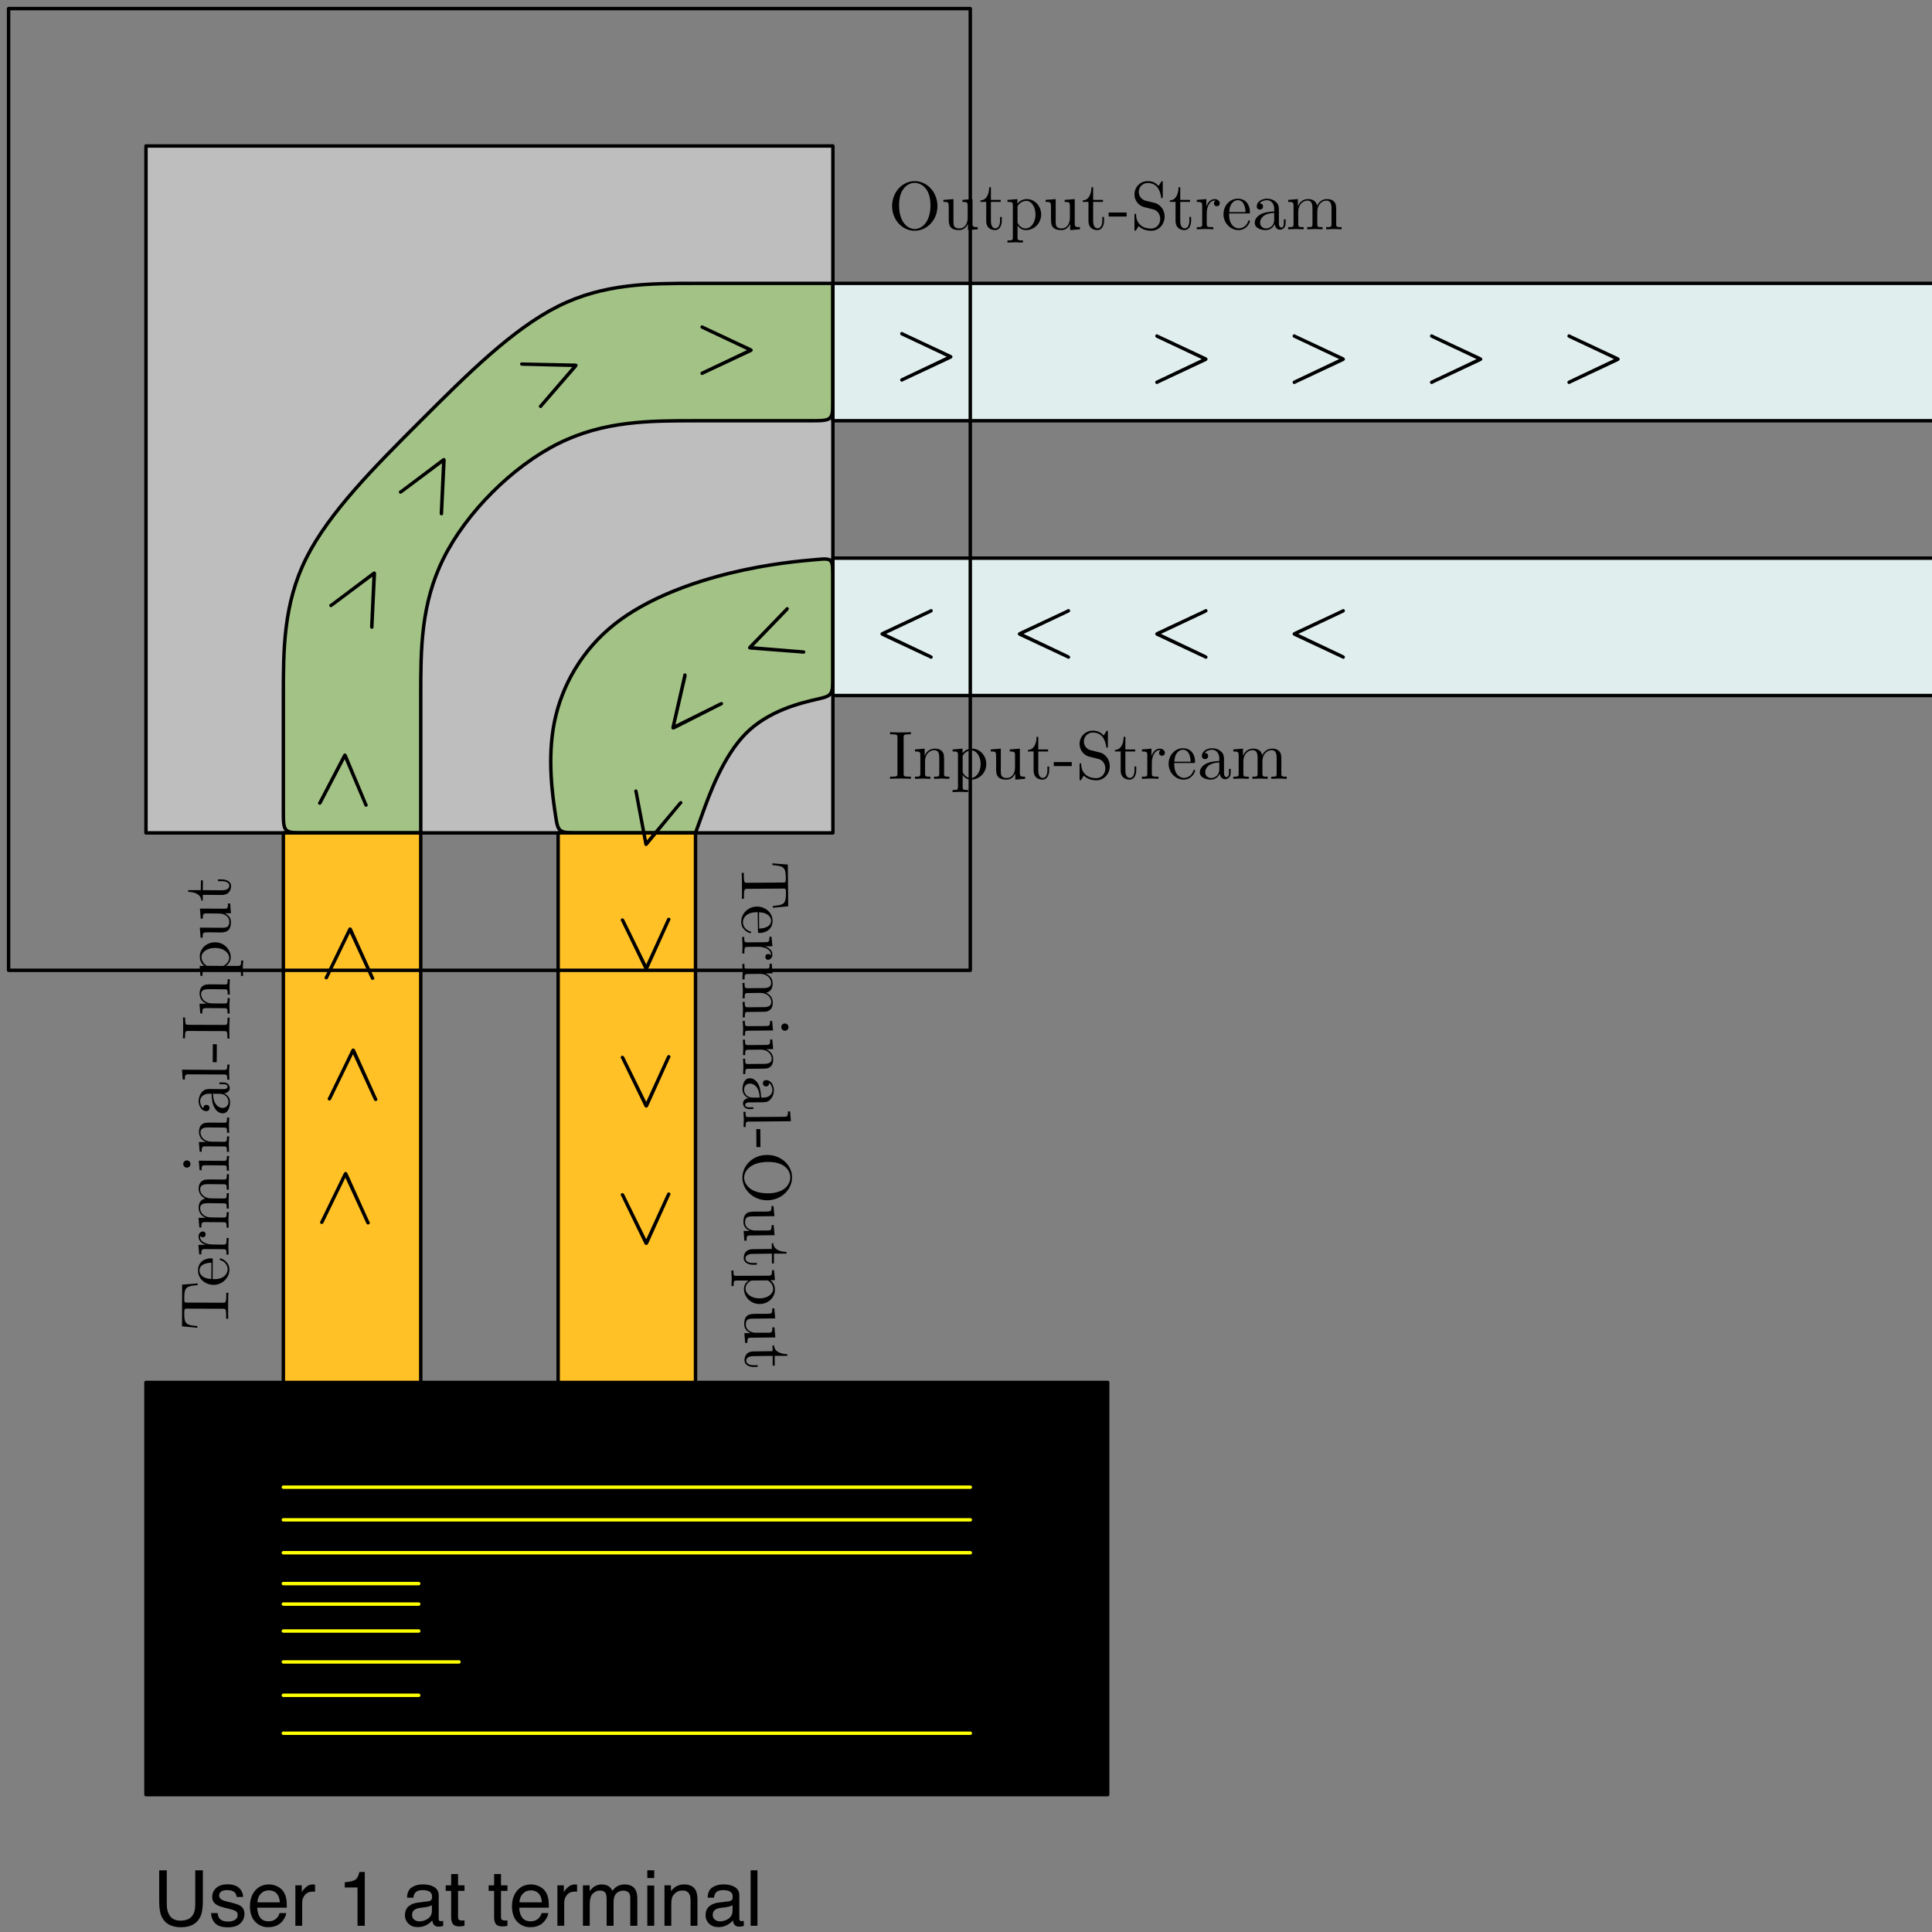
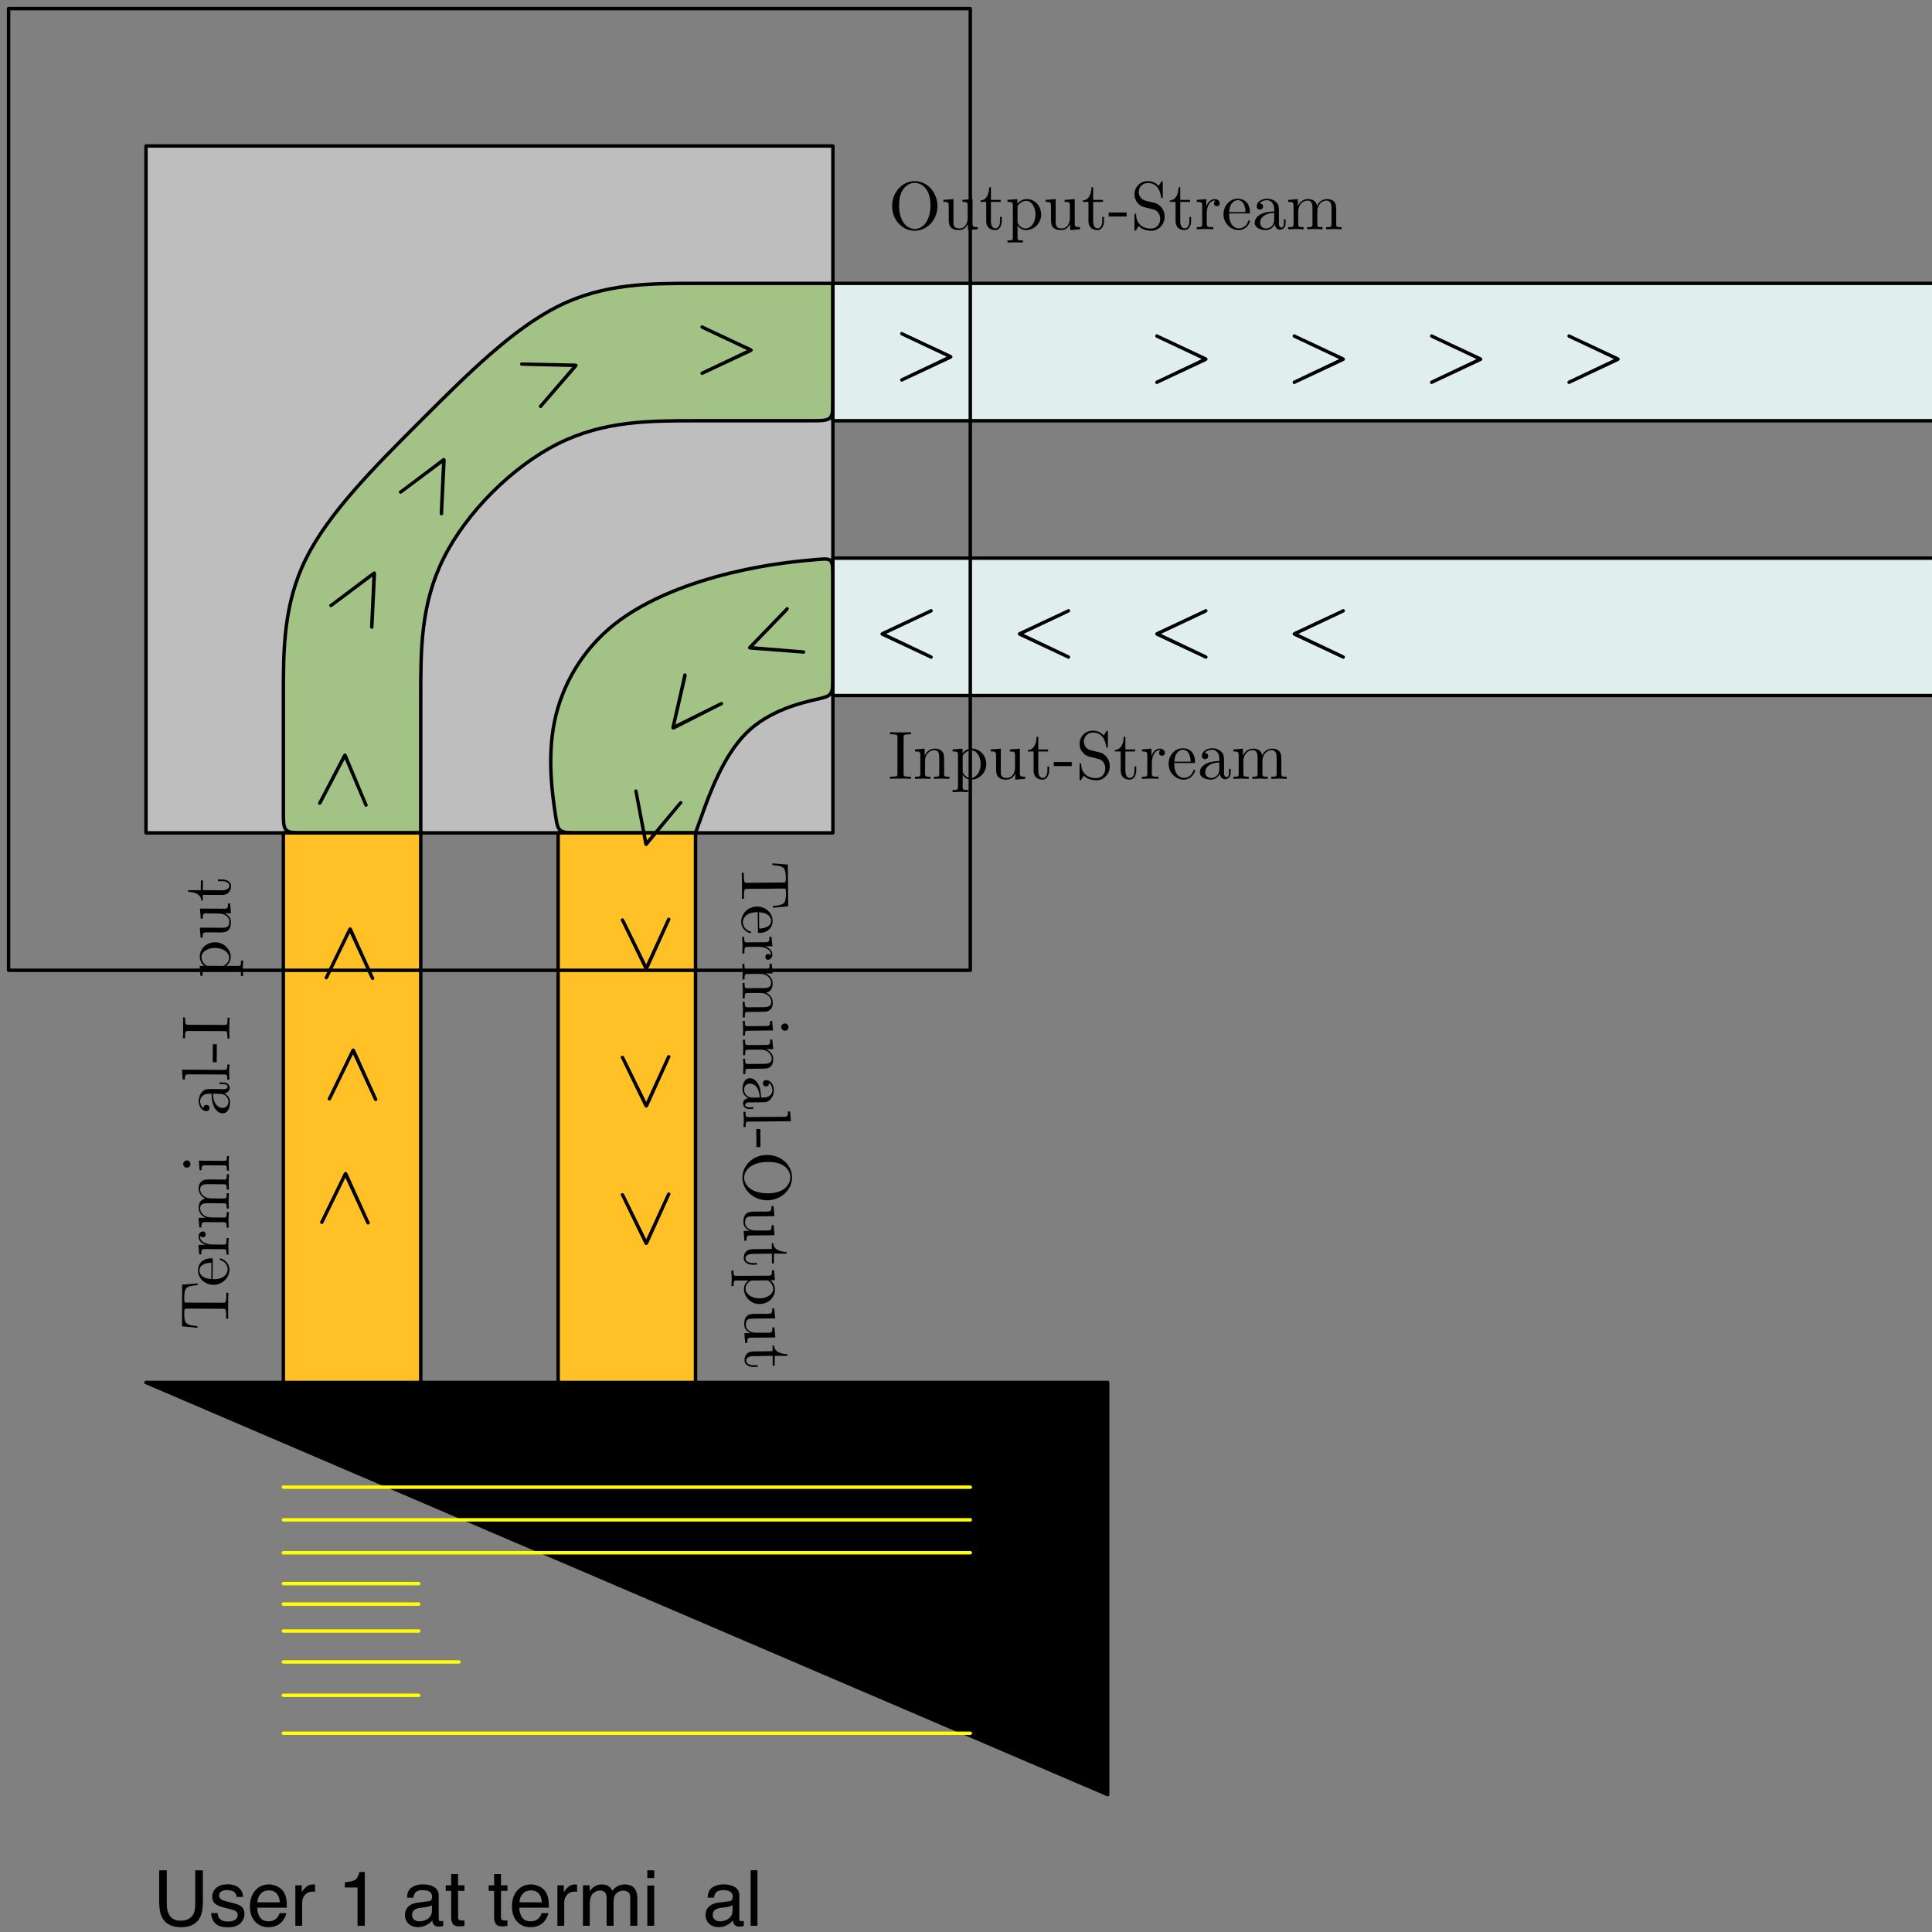
<svg xmlns="http://www.w3.org/2000/svg" xmlns:xlink="http://www.w3.org/1999/xlink" width="225pt" height="225pt" viewBox="0 0 225 225" version="1.1">
  <rect x="0" y="0" width="225" height="225" fill="#808080" stroke="none" />
  <defs>
    <g>
      <symbol overflow="visible" id="glyph0-0">
        <path style="stroke:none;" d="" />
      </symbol>
      <symbol overflow="visible" id="glyph0-1">
        <path style="stroke:none;" d="M 5.734 -2.703 C 5.734 -4.312 4.531 -5.609 3.078 -5.609 C 1.656 -5.609 0.453 -4.328 0.453 -2.703 C 0.453 -1.062 1.672 0.172 3.078 0.172 C 4.531 0.172 5.734 -1.094 5.734 -2.703 Z M 3.094 -0.031 C 2.328 -0.031 1.266 -0.734 1.266 -2.812 C 1.266 -4.875 2.422 -5.406 3.078 -5.406 C 3.781 -5.406 4.922 -4.844 4.922 -2.812 C 4.922 -0.703 3.828 -0.031 3.094 -0.031 Z M 3.094 -0.031 " />
      </symbol>
      <symbol overflow="visible" id="glyph0-2">
        <path style="stroke:none;" d="M 3.109 -0.625 L 3.109 0.094 L 4.25 0 L 4.25 -0.25 C 3.703 -0.25 3.641 -0.297 3.641 -0.688 L 3.641 -3.516 L 2.469 -3.422 L 2.469 -3.188 C 3.016 -3.188 3.078 -3.125 3.078 -2.734 L 3.078 -1.312 C 3.078 -0.625 2.703 -0.094 2.125 -0.094 C 1.453 -0.094 1.422 -0.469 1.422 -0.875 L 1.422 -3.516 L 0.25 -3.422 L 0.25 -3.188 C 0.875 -3.188 0.875 -3.156 0.875 -2.453 L 0.875 -1.25 C 0.875 -0.641 0.875 0.094 2.078 0.094 C 2.531 0.094 2.875 -0.141 3.109 -0.625 Z M 3.109 -0.625 " />
      </symbol>
      <symbol overflow="visible" id="glyph0-3">
        <path style="stroke:none;" d="M 1.375 -3.188 L 2.516 -3.188 L 2.516 -3.422 L 1.375 -3.422 L 1.375 -4.891 L 1.172 -4.891 C 1.172 -4.234 0.938 -3.391 0.156 -3.359 L 0.156 -3.188 L 0.828 -3.188 L 0.828 -0.984 C 0.828 -0.016 1.562 0.094 1.859 0.094 C 2.422 0.094 2.641 -0.484 2.641 -0.984 L 2.641 -1.438 L 2.438 -1.438 L 2.438 -1 C 2.438 -0.406 2.203 -0.109 1.906 -0.109 C 1.375 -0.109 1.375 -0.828 1.375 -0.969 Z M 1.375 -3.188 " />
      </symbol>
      <symbol overflow="visible" id="glyph0-4">
        <path style="stroke:none;" d="M 1.375 -2.984 L 1.375 -3.516 L 0.219 -3.422 L 0.219 -3.188 C 0.781 -3.188 0.844 -3.141 0.844 -2.781 L 0.844 0.938 C 0.844 1.297 0.75 1.297 0.219 1.297 L 0.219 1.547 C 0.5 1.531 0.906 1.516 1.109 1.516 C 1.328 1.516 1.734 1.531 2.016 1.547 L 2.016 1.297 C 1.484 1.297 1.391 1.297 1.391 0.938 L 1.391 -0.469 C 1.438 -0.344 1.766 0.094 2.375 0.094 C 3.312 0.094 4.141 -0.688 4.141 -1.719 C 4.141 -2.734 3.375 -3.516 2.484 -3.516 C 1.859 -3.516 1.531 -3.172 1.375 -2.984 Z M 1.391 -0.906 L 1.391 -2.688 C 1.625 -3.078 2.016 -3.312 2.422 -3.312 C 3 -3.312 3.484 -2.609 3.484 -1.719 C 3.484 -0.75 2.922 -0.094 2.344 -0.094 C 2.016 -0.094 1.719 -0.25 1.5 -0.578 C 1.391 -0.734 1.391 -0.75 1.391 -0.906 Z M 1.391 -0.906 " />
      </symbol>
      <symbol overflow="visible" id="glyph0-5">
        <path style="stroke:none;" d="M 2.188 -1.484 L 2.188 -1.953 L 0.094 -1.953 L 0.094 -1.484 Z M 2.188 -1.484 " />
      </symbol>
      <symbol overflow="visible" id="glyph0-6">
        <path style="stroke:none;" d="M 2.781 -3.078 L 1.75 -3.328 C 1.266 -3.453 0.953 -3.875 0.953 -4.344 C 0.953 -4.906 1.391 -5.391 2 -5.391 C 3.328 -5.391 3.5 -4.078 3.562 -3.719 C 3.562 -3.672 3.562 -3.625 3.656 -3.625 C 3.75 -3.625 3.75 -3.672 3.75 -3.812 L 3.75 -5.422 C 3.75 -5.547 3.75 -5.609 3.672 -5.609 C 3.609 -5.609 3.609 -5.594 3.547 -5.5 L 3.266 -5.047 C 3.031 -5.281 2.703 -5.609 2 -5.609 C 1.109 -5.609 0.453 -4.906 0.453 -4.062 C 0.453 -3.406 0.859 -2.828 1.484 -2.609 C 1.578 -2.578 1.984 -2.484 2.531 -2.344 C 2.75 -2.297 2.984 -2.234 3.219 -1.938 C 3.375 -1.734 3.453 -1.469 3.453 -1.203 C 3.453 -0.641 3.062 -0.078 2.391 -0.078 C 2.156 -0.078 1.562 -0.109 1.141 -0.5 C 0.672 -0.938 0.656 -1.438 0.641 -1.719 C 0.641 -1.812 0.578 -1.812 0.547 -1.812 C 0.453 -1.812 0.453 -1.75 0.453 -1.609 L 0.453 -0.016 C 0.453 0.125 0.453 0.172 0.531 0.172 C 0.594 0.172 0.594 0.156 0.656 0.078 C 0.656 0.062 0.672 0.047 0.938 -0.375 C 1.188 -0.109 1.688 0.172 2.406 0.172 C 3.328 0.172 3.969 -0.609 3.969 -1.484 C 3.969 -2.281 3.438 -2.922 2.781 -3.078 Z M 2.781 -3.078 " />
      </symbol>
      <symbol overflow="visible" id="glyph0-7">
        <path style="stroke:none;" d="M 1.328 -2.641 L 1.328 -3.516 L 0.219 -3.422 L 0.219 -3.188 C 0.781 -3.188 0.844 -3.125 0.844 -2.734 L 0.844 -0.609 C 0.844 -0.25 0.75 -0.25 0.219 -0.25 L 0.219 0 C 0.531 -0.016 0.906 -0.031 1.125 -0.031 C 1.453 -0.031 1.828 -0.031 2.141 0 L 2.141 -0.25 L 1.969 -0.25 C 1.391 -0.25 1.375 -0.328 1.375 -0.625 L 1.375 -1.844 C 1.375 -2.625 1.703 -3.344 2.312 -3.344 C 2.359 -3.344 2.375 -3.344 2.391 -3.328 C 2.375 -3.328 2.219 -3.234 2.219 -3.016 C 2.219 -2.797 2.375 -2.688 2.547 -2.688 C 2.703 -2.688 2.891 -2.781 2.891 -3.031 C 2.891 -3.281 2.641 -3.516 2.312 -3.516 C 1.719 -3.516 1.438 -2.984 1.328 -2.641 Z M 1.328 -2.641 " />
      </symbol>
      <symbol overflow="visible" id="glyph0-8">
        <path style="stroke:none;" d="M 0.891 -2 C 0.938 -3.188 1.609 -3.391 1.875 -3.391 C 2.703 -3.391 2.781 -2.312 2.781 -2 Z M 0.875 -1.844 L 3.109 -1.844 C 3.281 -1.844 3.297 -1.844 3.297 -2 C 3.297 -2.797 2.875 -3.562 1.875 -3.562 C 0.953 -3.562 0.219 -2.75 0.219 -1.75 C 0.219 -0.688 1.062 0.094 1.969 0.094 C 2.938 0.094 3.297 -0.797 3.297 -0.953 C 3.297 -1.031 3.234 -1.047 3.203 -1.047 C 3.125 -1.047 3.109 -1 3.094 -0.938 C 2.812 -0.109 2.094 -0.109 2.016 -0.109 C 1.625 -0.109 1.297 -0.344 1.125 -0.641 C 0.875 -1.031 0.875 -1.547 0.875 -1.844 Z M 0.875 -1.844 " />
      </symbol>
      <symbol overflow="visible" id="glyph0-9">
        <path style="stroke:none;" d="M 2.641 -0.609 C 2.688 -0.281 2.891 0.047 3.266 0.047 C 3.438 0.047 3.922 -0.062 3.922 -0.703 L 3.922 -1.156 L 3.719 -1.156 L 3.719 -0.703 C 3.719 -0.25 3.516 -0.203 3.438 -0.203 C 3.172 -0.203 3.141 -0.562 3.141 -0.594 L 3.141 -2.188 C 3.141 -2.516 3.141 -2.828 2.859 -3.125 C 2.547 -3.438 2.141 -3.562 1.766 -3.562 C 1.109 -3.562 0.562 -3.188 0.562 -2.672 C 0.562 -2.422 0.719 -2.297 0.938 -2.297 C 1.156 -2.297 1.297 -2.453 1.297 -2.656 C 1.297 -2.75 1.25 -3.016 0.891 -3.016 C 1.109 -3.297 1.5 -3.391 1.75 -3.391 C 2.141 -3.391 2.594 -3.078 2.594 -2.375 L 2.594 -2.078 C 2.188 -2.047 1.625 -2.031 1.125 -1.797 C 0.531 -1.516 0.328 -1.109 0.328 -0.75 C 0.328 -0.109 1.109 0.094 1.609 0.094 C 2.125 0.094 2.5 -0.234 2.641 -0.609 Z M 2.594 -1.906 L 2.594 -1.109 C 2.594 -0.359 2.016 -0.094 1.656 -0.094 C 1.266 -0.094 0.953 -0.359 0.953 -0.766 C 0.953 -1.203 1.281 -1.859 2.594 -1.906 Z M 2.594 -1.906 " />
      </symbol>
      <symbol overflow="visible" id="glyph0-10">
        <path style="stroke:none;" d="M 0.875 -2.734 L 0.875 -0.609 C 0.875 -0.25 0.781 -0.25 0.25 -0.25 L 0.25 0 C 0.531 -0.016 0.938 -0.031 1.156 -0.031 C 1.359 -0.031 1.781 -0.016 2.047 0 L 2.047 -0.25 C 1.516 -0.25 1.422 -0.25 1.422 -0.609 L 1.422 -2.062 C 1.422 -2.891 1.984 -3.344 2.5 -3.344 C 3 -3.344 3.078 -2.906 3.078 -2.453 L 3.078 -0.609 C 3.078 -0.25 3 -0.25 2.469 -0.25 L 2.469 0 C 2.75 -0.016 3.156 -0.031 3.359 -0.031 C 3.578 -0.031 3.984 -0.016 4.25 0 L 4.25 -0.25 C 3.719 -0.25 3.641 -0.25 3.641 -0.609 L 3.641 -2.062 C 3.641 -2.891 4.203 -3.344 4.703 -3.344 C 5.203 -3.344 5.297 -2.906 5.297 -2.453 L 5.297 -0.609 C 5.297 -0.25 5.203 -0.25 4.672 -0.25 L 4.672 0 C 4.953 -0.016 5.359 -0.031 5.578 -0.031 C 5.781 -0.031 6.203 -0.016 6.469 0 L 6.469 -0.25 C 6.047 -0.25 5.859 -0.25 5.844 -0.484 L 5.844 -2 C 5.844 -2.688 5.844 -2.938 5.594 -3.219 C 5.484 -3.359 5.219 -3.516 4.766 -3.516 C 4.094 -3.516 3.75 -3.031 3.609 -2.734 C 3.5 -3.422 2.906 -3.516 2.547 -3.516 C 1.969 -3.516 1.594 -3.172 1.375 -2.688 L 1.375 -3.516 L 0.25 -3.422 L 0.25 -3.188 C 0.812 -3.188 0.875 -3.125 0.875 -2.734 Z M 0.875 -2.734 " />
      </symbol>
      <symbol overflow="visible" id="glyph0-11">
        <path style="stroke:none;" d="M 1.797 -4.812 C 1.797 -5.094 1.812 -5.188 2.438 -5.188 L 2.641 -5.188 L 2.641 -5.438 C 2.375 -5.406 1.734 -5.406 1.438 -5.406 C 1.125 -5.406 0.5 -5.406 0.219 -5.438 L 0.219 -5.188 L 0.422 -5.188 C 1.062 -5.188 1.078 -5.094 1.078 -4.812 L 1.078 -0.625 C 1.078 -0.328 1.062 -0.25 0.422 -0.25 L 0.219 -0.25 L 0.219 0 C 0.5 -0.031 1.125 -0.031 1.438 -0.031 C 1.734 -0.031 2.375 -0.031 2.641 0 L 2.641 -0.25 L 2.438 -0.25 C 1.812 -0.25 1.797 -0.328 1.797 -0.625 Z M 1.797 -4.812 " />
      </symbol>
      <symbol overflow="visible" id="glyph0-12">
        <path style="stroke:none;" d="M 0.875 -2.734 L 0.875 -0.609 C 0.875 -0.25 0.781 -0.25 0.25 -0.25 L 0.25 0 C 0.531 -0.016 0.938 -0.031 1.156 -0.031 C 1.359 -0.031 1.781 -0.016 2.047 0 L 2.047 -0.25 C 1.516 -0.25 1.422 -0.25 1.422 -0.609 L 1.422 -2.062 C 1.422 -2.891 1.984 -3.344 2.5 -3.344 C 3 -3.344 3.078 -2.906 3.078 -2.453 L 3.078 -0.609 C 3.078 -0.25 3 -0.25 2.469 -0.25 L 2.469 0 C 2.75 -0.016 3.156 -0.031 3.359 -0.031 C 3.578 -0.031 3.984 -0.016 4.25 0 L 4.25 -0.25 C 3.844 -0.25 3.641 -0.25 3.641 -0.484 L 3.641 -2 C 3.641 -2.688 3.641 -2.938 3.391 -3.219 C 3.281 -3.359 3.016 -3.516 2.547 -3.516 C 1.969 -3.516 1.594 -3.172 1.375 -2.688 L 1.375 -3.516 L 0.25 -3.422 L 0.25 -3.188 C 0.812 -3.188 0.875 -3.125 0.875 -2.734 Z M 0.875 -2.734 " />
      </symbol>
      <symbol overflow="visible" id="glyph1-0">
        <path style="stroke:none;" d="" />
      </symbol>
      <symbol overflow="visible" id="glyph1-1">
        <path style="stroke:none;" d="M 6.734 -2.266 C 6.844 -2.328 6.922 -2.375 6.922 -2.5 C 6.922 -2.609 6.844 -2.656 6.734 -2.719 L 1.203 -5.312 C 1.078 -5.391 1.062 -5.391 1.031 -5.391 C 0.922 -5.391 0.828 -5.297 0.828 -5.188 C 0.828 -5.094 0.875 -5.031 1.016 -4.969 L 6.25 -2.5 L 1.016 -0.016 C 0.875 0.047 0.828 0.109 0.828 0.203 C 0.828 0.312 0.922 0.406 1.031 0.406 C 1.062 0.406 1.078 0.406 1.203 0.328 Z M 6.734 -2.266 " />
      </symbol>
      <symbol overflow="visible" id="glyph1-2">
        <path style="stroke:none;" d="M 6.734 -4.969 C 6.844 -5.031 6.922 -5.078 6.922 -5.188 C 6.922 -5.297 6.828 -5.391 6.719 -5.391 C 6.688 -5.391 6.672 -5.391 6.547 -5.312 L 1.016 -2.719 C 0.906 -2.656 0.828 -2.609 0.828 -2.5 C 0.828 -2.375 0.906 -2.328 1.016 -2.266 L 6.547 0.328 C 6.672 0.406 6.688 0.406 6.719 0.406 C 6.828 0.406 6.922 0.312 6.922 0.203 C 6.922 0.094 6.844 0.047 6.734 -0.016 L 1.5 -2.5 Z M 6.734 -4.969 " />
      </symbol>
      <symbol overflow="visible" id="glyph2-0">
        <path style="stroke:none;" d="" />
      </symbol>
      <symbol overflow="visible" id="glyph2-1">
        <path style="stroke:none;" d="M -5.375 -5.328 L -5.391 -0.469 L -3.594 -0.297 L -3.594 -0.5 C -4.875 -0.609 -5.141 -0.734 -5.125 -1.938 C -5.125 -2.078 -5.125 -2.281 -5.109 -2.359 C -5.078 -2.531 -4.984 -2.531 -4.797 -2.531 L -0.609 -2.516 C -0.344 -2.516 -0.234 -2.516 -0.25 -1.672 L -0.25 -1.359 L 0 -1.359 C -0.031 -1.688 -0.016 -2.5 -0.016 -2.859 C -0.016 -3.234 -0.016 -4.047 0.016 -4.375 L -0.234 -4.375 L -0.234 -4.062 C -0.234 -3.219 -0.344 -3.219 -0.609 -3.219 L -4.797 -3.234 C -4.969 -3.234 -5.078 -3.234 -5.109 -3.375 C -5.125 -3.469 -5.125 -3.688 -5.125 -3.828 C -5.125 -5.031 -4.859 -5.156 -3.578 -5.266 L -3.562 -5.469 Z M -5.375 -5.328 " />
      </symbol>
      <symbol overflow="visible" id="glyph2-2">
        <path style="stroke:none;" d="M -2 -0.906 C -3.188 -0.953 -3.391 -1.625 -3.375 -1.891 C -3.375 -2.719 -2.297 -2.797 -1.984 -2.797 Z M -1.844 -0.891 L -1.828 -3.125 C -1.828 -3.297 -1.828 -3.312 -1.984 -3.312 C -2.781 -3.312 -3.547 -2.891 -3.547 -1.891 C -3.562 -0.969 -2.75 -0.234 -1.75 -0.219 C -0.688 -0.219 0.094 -1.062 0.109 -1.969 C 0.109 -2.938 -0.781 -3.297 -0.938 -3.297 C -1.016 -3.297 -1.031 -3.234 -1.031 -3.203 C -1.031 -3.125 -0.984 -3.109 -0.922 -3.094 C -0.094 -2.812 -0.094 -2.094 -0.094 -2.016 C -0.109 -1.625 -0.344 -1.297 -0.641 -1.125 C -1.031 -0.875 -1.547 -0.875 -1.844 -0.891 Z M -1.844 -0.891 " />
      </symbol>
      <symbol overflow="visible" id="glyph2-3">
        <path style="stroke:none;" d="M -2.641 -1.344 L -3.516 -1.344 L -3.422 -0.234 L -3.188 -0.234 C -3.188 -0.797 -3.125 -0.859 -2.734 -0.859 L -0.609 -0.844 C -0.25 -0.844 -0.25 -0.75 -0.25 -0.219 L 0 -0.219 C -0.016 -0.531 -0.031 -0.906 -0.031 -1.125 C -0.031 -1.453 -0.016 -1.828 0.016 -2.141 L -0.234 -2.141 L -0.234 -1.969 C -0.25 -1.391 -0.328 -1.375 -0.625 -1.375 L -1.844 -1.391 C -2.625 -1.391 -3.344 -1.719 -3.328 -2.328 C -3.328 -2.375 -3.328 -2.391 -3.312 -2.406 C -3.312 -2.391 -3.219 -2.234 -3 -2.234 C -2.781 -2.234 -2.672 -2.391 -2.672 -2.562 C -2.672 -2.719 -2.766 -2.906 -3.016 -2.906 C -3.266 -2.906 -3.5 -2.656 -3.5 -2.328 C -3.516 -1.734 -2.984 -1.453 -2.641 -1.344 Z M -2.641 -1.344 " />
      </symbol>
      <symbol overflow="visible" id="glyph2-4">
        <path style="stroke:none;" d="M -2.734 -0.891 L -0.609 -0.875 C -0.25 -0.875 -0.25 -0.781 -0.25 -0.25 L 0 -0.25 C -0.016 -0.531 -0.031 -0.938 -0.031 -1.156 C -0.031 -1.359 0 -1.781 0.016 -2.047 L -0.234 -2.047 C -0.25 -1.516 -0.25 -1.422 -0.609 -1.422 L -2.062 -1.438 C -2.891 -1.438 -3.328 -2 -3.328 -2.516 C -3.328 -3.016 -2.891 -3.094 -2.438 -3.094 L -0.594 -3.078 C -0.234 -3.078 -0.234 -3 -0.234 -2.469 L 0.016 -2.469 C 0 -2.75 -0.016 -3.156 -0.016 -3.359 C -0.016 -3.578 0 -3.984 0.016 -4.25 L -0.234 -4.25 C -0.234 -3.719 -0.234 -3.641 -0.594 -3.641 L -2.047 -3.656 C -2.875 -3.656 -3.328 -4.219 -3.328 -4.719 C -3.328 -5.219 -2.891 -5.312 -2.438 -5.312 L -0.594 -5.297 C -0.234 -5.297 -0.234 -5.203 -0.234 -4.672 L 0.016 -4.672 C 0 -4.953 0 -5.359 0 -5.578 C 0 -5.781 0.016 -6.203 0.031 -6.469 L -0.219 -6.469 C -0.219 -6.047 -0.219 -5.859 -0.453 -5.844 L -1.969 -5.859 C -2.656 -5.859 -2.906 -5.859 -3.188 -5.609 C -3.328 -5.5 -3.5 -5.234 -3.5 -4.781 C -3.5 -4.109 -3.016 -3.766 -2.719 -3.625 C -3.406 -3.516 -3.5 -2.922 -3.5 -2.562 C -3.5 -1.984 -3.172 -1.609 -2.688 -1.391 L -3.516 -1.391 L -3.422 -0.266 L -3.188 -0.266 C -3.188 -0.828 -3.125 -0.891 -2.734 -0.891 Z M -2.734 -0.891 " />
      </symbol>
      <symbol overflow="visible" id="glyph2-5">
        <path style="stroke:none;" d="M -3.516 -1.422 L -3.422 -0.312 L -3.188 -0.312 C -3.188 -0.828 -3.141 -0.891 -2.75 -0.891 L -0.609 -0.875 C -0.25 -0.875 -0.25 -0.797 -0.25 -0.266 L 0 -0.266 C -0.016 -0.516 -0.031 -0.953 -0.031 -1.141 C -0.031 -1.422 -0.016 -1.688 0.016 -1.969 L -0.234 -1.969 C -0.25 -1.438 -0.281 -1.406 -0.594 -1.406 Z M -4.906 -1.453 C -5.156 -1.453 -5.328 -1.25 -5.328 -1.031 C -5.328 -0.781 -5.109 -0.609 -4.906 -0.609 C -4.688 -0.609 -4.484 -0.781 -4.484 -1.031 C -4.484 -1.25 -4.641 -1.453 -4.906 -1.453 Z M -4.906 -1.453 " />
      </symbol>
      <symbol overflow="visible" id="glyph2-6">
-         <path style="stroke:none;" d="M -2.734 -0.891 L -0.609 -0.875 C -0.25 -0.875 -0.25 -0.781 -0.25 -0.25 L 0 -0.25 C -0.016 -0.531 -0.031 -0.938 -0.031 -1.156 C -0.031 -1.359 0 -1.781 0.016 -2.047 L -0.234 -2.047 C -0.25 -1.516 -0.25 -1.422 -0.609 -1.422 L -2.062 -1.438 C -2.891 -1.438 -3.328 -2 -3.328 -2.516 C -3.328 -3.016 -2.891 -3.094 -2.438 -3.094 L -0.594 -3.078 C -0.234 -3.078 -0.234 -3 -0.234 -2.469 L 0.016 -2.469 C 0 -2.75 -0.016 -3.156 -0.016 -3.359 C -0.016 -3.578 0 -3.984 0.016 -4.25 L -0.234 -4.25 C -0.234 -3.844 -0.234 -3.641 -0.469 -3.641 L -1.984 -3.656 C -2.672 -3.656 -2.922 -3.656 -3.203 -3.406 C -3.344 -3.297 -3.5 -3.031 -3.5 -2.562 C -3.5 -1.984 -3.172 -1.609 -2.688 -1.391 L -3.516 -1.391 L -3.422 -0.266 L -3.188 -0.266 C -3.188 -0.828 -3.125 -0.891 -2.734 -0.891 Z M -2.734 -0.891 " />
-       </symbol>
+         </symbol>
      <symbol overflow="visible" id="glyph2-7">
        <path style="stroke:none;" d="M -0.594 -2.641 C -0.266 -2.688 0.062 -2.891 0.062 -3.266 C 0.062 -3.438 -0.047 -3.922 -0.688 -3.922 L -1.141 -3.922 L -1.141 -3.719 L -0.688 -3.719 C -0.234 -3.719 -0.188 -3.516 -0.188 -3.438 C -0.188 -3.172 -0.547 -3.141 -0.578 -3.141 L -2.172 -3.156 C -2.5 -3.156 -2.812 -3.156 -3.109 -2.875 C -3.422 -2.562 -3.547 -2.156 -3.562 -1.781 C -3.562 -1.125 -3.188 -0.578 -2.672 -0.578 C -2.422 -0.578 -2.297 -0.734 -2.297 -0.953 C -2.297 -1.172 -2.453 -1.312 -2.656 -1.312 C -2.75 -1.312 -3.016 -1.266 -3.016 -0.906 C -3.297 -1.125 -3.391 -1.516 -3.391 -1.766 C -3.375 -2.156 -3.062 -2.609 -2.359 -2.609 L -2.062 -2.609 C -2.031 -2.203 -2.031 -1.641 -1.797 -1.141 C -1.516 -0.531 -1.109 -0.328 -0.75 -0.328 C -0.109 -0.328 0.094 -1.109 0.094 -1.609 C 0.109 -2.125 -0.219 -2.5 -0.594 -2.641 Z M -1.891 -2.609 L -1.094 -2.594 C -0.344 -2.594 -0.078 -2.016 -0.094 -1.656 C -0.094 -1.266 -0.359 -0.953 -0.766 -0.953 C -1.203 -0.953 -1.859 -1.297 -1.891 -2.609 Z M -1.891 -2.609 " />
      </symbol>
      <symbol overflow="visible" id="glyph2-8">
        <path style="stroke:none;" d="M -5.516 -1.438 L -5.438 -0.297 L -5.188 -0.281 C -5.188 -0.828 -5.125 -0.891 -4.734 -0.891 L -0.609 -0.875 C -0.25 -0.875 -0.25 -0.797 -0.25 -0.266 L 0 -0.266 C -0.016 -0.531 -0.031 -0.953 -0.031 -1.141 C -0.031 -1.344 -0.016 -1.734 0.016 -2.031 L -0.234 -2.031 C -0.25 -1.5 -0.25 -1.406 -0.609 -1.406 Z M -5.516 -1.438 " />
      </symbol>
      <symbol overflow="visible" id="glyph2-9">
        <path style="stroke:none;" d="M -1.469 -2.188 L -1.938 -2.203 L -1.953 -0.109 L -1.484 -0.094 Z M -1.469 -2.188 " />
      </symbol>
      <symbol overflow="visible" id="glyph2-10">
        <path style="stroke:none;" d="M -4.797 -1.812 C -5.078 -1.812 -5.172 -1.828 -5.172 -2.453 L -5.172 -2.656 L -5.422 -2.672 C -5.391 -2.406 -5.406 -1.766 -5.406 -1.469 C -5.406 -1.156 -5.406 -0.531 -5.438 -0.25 L -5.188 -0.234 L -5.188 -0.438 C -5.188 -1.078 -5.094 -1.094 -4.812 -1.094 L -0.625 -1.078 C -0.328 -1.078 -0.25 -1.062 -0.25 -0.422 L -0.25 -0.219 L 0 -0.219 C -0.031 -0.5 -0.031 -1.125 -0.031 -1.438 C -0.031 -1.734 -0.016 -2.375 0.016 -2.641 L -0.234 -2.641 L -0.234 -2.438 C -0.234 -1.812 -0.312 -1.797 -0.609 -1.797 Z M -4.797 -1.812 " />
      </symbol>
      <symbol overflow="visible" id="glyph2-11">
        <path style="stroke:none;" d="M -2.984 -1.391 L -3.516 -1.391 L -3.422 -0.234 L -3.188 -0.234 C -3.188 -0.797 -3.141 -0.859 -2.781 -0.859 L 0.938 -0.844 C 1.297 -0.844 1.297 -0.75 1.297 -0.219 L 1.547 -0.219 C 1.531 -0.5 1.516 -0.906 1.516 -1.109 C 1.516 -1.328 1.531 -1.734 1.562 -2.016 L 1.312 -2.016 C 1.297 -1.484 1.297 -1.391 0.938 -1.391 L -0.469 -1.391 C -0.344 -1.438 0.094 -1.766 0.109 -2.375 C 0.109 -3.312 -0.672 -4.141 -1.703 -4.141 C -2.719 -4.156 -3.5 -3.391 -3.5 -2.5 C -3.5 -1.875 -3.172 -1.547 -2.984 -1.391 Z M -0.906 -1.391 L -2.688 -1.406 C -3.078 -1.641 -3.297 -2.031 -3.297 -2.438 C -3.297 -3.016 -2.594 -3.5 -1.703 -3.484 C -0.734 -3.484 -0.078 -2.922 -0.078 -2.344 C -0.078 -2.016 -0.25 -1.719 -0.578 -1.5 C -0.734 -1.391 -0.75 -1.391 -0.906 -1.391 Z M -0.906 -1.391 " />
      </symbol>
      <symbol overflow="visible" id="glyph2-12">
        <path style="stroke:none;" d="M -0.609 -3.109 L 0.109 -3.109 L 0.016 -4.25 L -0.234 -4.25 C -0.234 -3.703 -0.281 -3.641 -0.672 -3.641 L -3.5 -3.656 L -3.406 -2.484 L -3.172 -2.484 C -3.172 -3.031 -3.109 -3.094 -2.719 -3.094 L -1.297 -3.078 C -0.609 -3.078 -0.078 -2.703 -0.078 -2.125 C -0.094 -1.453 -0.469 -1.422 -0.875 -1.422 L -3.516 -1.438 L -3.422 -0.266 L -3.188 -0.266 C -3.188 -0.891 -3.156 -0.891 -2.453 -0.891 L -1.25 -0.875 C -0.641 -0.875 0.094 -0.875 0.109 -2.078 C 0.109 -2.531 -0.125 -2.875 -0.609 -3.109 Z M -0.609 -3.109 " />
      </symbol>
      <symbol overflow="visible" id="glyph2-13">
        <path style="stroke:none;" d="M -3.188 -1.391 L -3.172 -2.531 L -3.406 -2.531 L -3.422 -1.391 L -4.891 -1.391 L -4.891 -1.188 C -4.234 -1.188 -3.391 -0.953 -3.359 -0.172 L -3.188 -0.172 L -3.188 -0.844 L -0.984 -0.828 C -0.016 -0.828 0.094 -1.562 0.109 -1.859 C 0.109 -2.422 -0.469 -2.641 -0.969 -2.641 L -1.422 -2.641 L -1.422 -2.438 L -0.984 -2.438 C -0.391 -2.438 -0.094 -2.203 -0.094 -1.906 C -0.109 -1.375 -0.828 -1.375 -0.969 -1.375 Z M -3.188 -1.391 " />
      </symbol>
      <symbol overflow="visible" id="glyph3-0">
        <path style="stroke:none;" d="" />
      </symbol>
      <symbol overflow="visible" id="glyph3-1">
        <path style="stroke:none;" d="M 5.438 5.25 L 5.391 0.391 L 3.594 0.25 L 3.594 0.453 C 4.875 0.562 5.141 0.688 5.156 1.891 C 5.156 2.031 5.156 2.234 5.141 2.312 C 5.109 2.484 5.016 2.484 4.828 2.484 L 0.641 2.516 C 0.375 2.516 0.266 2.516 0.266 1.672 L 0.266 1.359 L 0.016 1.359 C 0.047 1.688 0.047 2.5 0.047 2.859 C 0.062 3.234 0.062 4.047 0.031 4.375 L 0.281 4.375 L 0.281 4.062 C 0.281 3.219 0.391 3.219 0.656 3.219 L 4.844 3.188 C 5.016 3.188 5.125 3.188 5.156 3.328 C 5.172 3.422 5.172 3.641 5.172 3.781 C 5.172 4.984 4.906 5.109 3.641 5.219 L 3.641 5.422 Z M 5.438 5.25 " />
      </symbol>
      <symbol overflow="visible" id="glyph3-2">
        <path style="stroke:none;" d="M 2 0.875 C 3.188 0.906 3.406 1.578 3.406 1.844 C 3.406 2.672 2.328 2.766 2.016 2.766 Z M 1.844 0.859 L 1.875 3.094 C 1.875 3.266 1.875 3.281 2.031 3.281 C 2.828 3.281 3.578 2.844 3.578 1.844 C 3.562 0.922 2.75 0.203 1.75 0.203 C 0.688 0.219 -0.078 1.062 -0.078 1.969 C -0.078 2.938 0.828 3.297 0.984 3.297 C 1.062 3.297 1.078 3.219 1.078 3.188 C 1.078 3.109 1.031 3.109 0.953 3.094 C 0.125 2.812 0.125 2.094 0.125 2.016 C 0.125 1.625 0.359 1.297 0.656 1.125 C 1.031 0.875 1.547 0.859 1.844 0.859 Z M 1.844 0.859 " />
      </symbol>
      <symbol overflow="visible" id="glyph3-3">
        <path style="stroke:none;" d="M 2.656 1.312 L 3.531 1.297 L 3.422 0.188 L 3.188 0.188 C 3.188 0.75 3.125 0.812 2.734 0.828 L 0.609 0.844 C 0.25 0.844 0.25 0.75 0.25 0.219 L 0 0.219 C 0.016 0.531 0.031 0.906 0.047 1.125 C 0.047 1.453 0.047 1.828 0.016 2.141 L 0.266 2.141 L 0.266 1.969 C 0.266 1.391 0.344 1.375 0.641 1.375 L 1.859 1.359 C 2.641 1.359 3.359 1.672 3.359 2.281 C 3.359 2.328 3.359 2.344 3.344 2.359 C 3.344 2.344 3.25 2.188 3.031 2.203 C 2.812 2.203 2.703 2.359 2.703 2.531 C 2.703 2.688 2.797 2.875 3.047 2.875 C 3.297 2.859 3.531 2.609 3.531 2.281 C 3.531 1.688 3 1.422 2.656 1.312 Z M 2.656 1.312 " />
      </symbol>
      <symbol overflow="visible" id="glyph3-4">
        <path style="stroke:none;" d="M 2.734 0.859 L 0.609 0.875 C 0.25 0.875 0.25 0.781 0.25 0.25 L 0 0.25 C 0.016 0.531 0.031 0.938 0.047 1.156 C 0.047 1.359 0.031 1.781 0.016 2.047 L 0.266 2.047 C 0.266 1.516 0.266 1.422 0.625 1.422 L 2.078 1.406 C 2.906 1.406 3.359 1.953 3.359 2.469 C 3.359 2.969 2.922 3.062 2.469 3.062 L 0.625 3.078 C 0.266 3.078 0.266 3 0.266 2.469 L 0.016 2.469 C 0.031 2.75 0.062 3.156 0.062 3.359 C 0.062 3.578 0.047 3.984 0.031 4.25 L 0.281 4.25 C 0.281 3.719 0.281 3.641 0.641 3.641 L 2.094 3.625 C 2.922 3.625 3.375 4.172 3.375 4.672 C 3.391 5.172 2.953 5.281 2.5 5.281 L 0.656 5.297 C 0.297 5.297 0.297 5.203 0.281 4.672 L 0.031 4.672 C 0.047 4.953 0.078 5.359 0.078 5.578 C 0.078 5.781 0.062 6.203 0.047 6.469 L 0.297 6.469 C 0.297 6.047 0.297 5.859 0.531 5.844 L 2.047 5.828 C 2.734 5.828 2.984 5.828 3.266 5.562 C 3.406 5.453 3.562 5.188 3.547 4.734 C 3.547 4.062 3.062 3.734 2.766 3.594 C 3.453 3.469 3.531 2.875 3.531 2.516 C 3.531 1.938 3.188 1.562 2.703 1.359 L 3.531 1.344 L 3.422 0.219 L 3.188 0.219 C 3.188 0.781 3.125 0.844 2.734 0.859 Z M 2.734 0.859 " />
      </symbol>
      <symbol overflow="visible" id="glyph3-5">
        <path style="stroke:none;" d="M 3.531 1.375 L 3.422 0.266 L 3.188 0.266 C 3.188 0.781 3.141 0.844 2.75 0.859 L 0.609 0.875 C 0.25 0.875 0.25 0.797 0.25 0.266 L 0 0.266 C 0.016 0.516 0.031 0.953 0.047 1.141 C 0.047 1.422 0.031 1.688 0.016 1.969 L 0.266 1.969 C 0.266 1.438 0.297 1.406 0.609 1.406 Z M 4.922 1.406 C 5.172 1.406 5.344 1.188 5.328 0.969 C 5.328 0.719 5.109 0.562 4.906 0.562 C 4.688 0.562 4.484 0.734 4.484 0.984 C 4.5 1.203 4.656 1.406 4.922 1.406 Z M 4.922 1.406 " />
      </symbol>
      <symbol overflow="visible" id="glyph3-6">
        <path style="stroke:none;" d="M 2.734 0.859 L 0.609 0.875 C 0.25 0.875 0.25 0.781 0.25 0.25 L 0 0.25 C 0.016 0.531 0.031 0.938 0.047 1.156 C 0.047 1.359 0.031 1.781 0.016 2.047 L 0.266 2.047 C 0.266 1.516 0.266 1.422 0.625 1.422 L 2.078 1.406 C 2.906 1.406 3.359 1.953 3.359 2.469 C 3.359 2.969 2.922 3.062 2.469 3.062 L 0.625 3.078 C 0.266 3.078 0.266 3 0.266 2.469 L 0.016 2.469 C 0.031 2.75 0.062 3.156 0.062 3.359 C 0.062 3.578 0.047 3.984 0.031 4.25 L 0.281 4.25 C 0.281 3.844 0.281 3.641 0.516 3.641 L 2.031 3.625 C 2.719 3.625 2.969 3.625 3.25 3.359 C 3.391 3.25 3.531 2.984 3.531 2.516 C 3.531 1.938 3.188 1.562 2.703 1.359 L 3.531 1.344 L 3.422 0.219 L 3.188 0.219 C 3.188 0.781 3.125 0.844 2.734 0.859 Z M 2.734 0.859 " />
      </symbol>
      <symbol overflow="visible" id="glyph3-7">
        <path style="stroke:none;" d="M 0.625 2.641 C 0.297 2.688 -0.031 2.891 -0.016 3.266 C -0.016 3.438 0.094 3.922 0.734 3.922 L 1.188 3.906 L 1.188 3.703 L 0.734 3.719 C 0.281 3.719 0.234 3.516 0.234 3.438 C 0.234 3.172 0.594 3.141 0.625 3.141 L 2.219 3.125 C 2.547 3.125 2.859 3.125 3.141 2.828 C 3.453 2.516 3.578 2.109 3.578 1.734 C 3.578 1.078 3.188 0.531 2.672 0.547 C 2.422 0.547 2.297 0.703 2.297 0.922 C 2.312 1.141 2.469 1.281 2.672 1.281 C 2.766 1.281 3.031 1.234 3.016 0.875 C 3.312 1.078 3.406 1.469 3.406 1.719 C 3.406 2.109 3.094 2.578 2.391 2.578 L 2.094 2.578 C 2.062 2.172 2.047 1.609 1.812 1.109 C 1.516 0.516 1.109 0.312 0.75 0.328 C 0.109 0.328 -0.078 1.109 -0.078 1.609 C -0.078 2.125 0.25 2.5 0.625 2.641 Z M 1.922 2.578 L 1.125 2.578 C 0.375 2.594 0.109 2.016 0.109 1.656 C 0.109 1.266 0.359 0.953 0.766 0.953 C 1.203 0.938 1.875 1.266 1.922 2.578 Z M 1.922 2.578 " />
      </symbol>
      <symbol overflow="visible" id="glyph3-8">
        <path style="stroke:none;" d="M 5.531 1.359 L 5.438 0.219 L 5.188 0.219 C 5.188 0.766 5.125 0.844 4.734 0.844 L 0.609 0.875 C 0.25 0.875 0.25 0.797 0.25 0.266 L 0 0.266 C 0.016 0.531 0.031 0.953 0.047 1.141 C 0.047 1.344 0.031 1.734 0.016 2.031 L 0.266 2.031 C 0.266 1.5 0.266 1.406 0.625 1.406 Z M 5.531 1.359 " />
      </symbol>
      <symbol overflow="visible" id="glyph3-9">
        <path style="stroke:none;" d="M 1.5 2.172 L 1.969 2.172 L 1.953 0.078 L 1.484 0.078 Z M 1.5 2.172 " />
      </symbol>
      <symbol overflow="visible" id="glyph3-10">
        <path style="stroke:none;" d="M 2.75 5.719 C 4.359 5.703 5.641 4.484 5.625 3.031 C 5.625 1.609 4.328 0.422 2.703 0.438 C 1.062 0.438 -0.156 1.672 -0.156 3.078 C -0.141 4.531 1.141 5.719 2.75 5.719 Z M 0.047 3.094 C 0.047 2.328 0.75 1.266 2.828 1.25 C 4.891 1.234 5.422 2.375 5.422 3.031 C 5.438 3.734 4.875 4.891 2.844 4.906 C 0.734 4.922 0.062 3.828 0.047 3.094 Z M 0.047 3.094 " />
      </symbol>
      <symbol overflow="visible" id="glyph3-11">
        <path style="stroke:none;" d="M 0.656 3.109 L -0.062 3.109 L 0.031 4.25 L 0.281 4.25 C 0.281 3.703 0.328 3.641 0.719 3.641 L 3.547 3.609 L 3.438 2.438 L 3.203 2.438 C 3.203 2.984 3.141 3.047 2.75 3.062 L 1.328 3.062 C 0.641 3.078 0.109 2.703 0.109 2.125 C 0.109 1.453 0.484 1.422 0.891 1.422 L 3.531 1.391 L 3.422 0.219 L 3.188 0.219 C 3.188 0.844 3.156 0.844 2.453 0.859 L 1.25 0.859 C 0.641 0.875 -0.094 0.875 -0.078 2.078 C -0.078 2.531 0.156 2.875 0.656 3.109 Z M 0.656 3.109 " />
      </symbol>
      <symbol overflow="visible" id="glyph3-12">
        <path style="stroke:none;" d="M 3.203 1.344 L 3.203 2.484 L 3.438 2.484 L 3.438 1.344 L 4.906 1.344 L 4.906 1.141 C 4.25 1.141 3.391 0.906 3.359 0.125 L 3.188 0.125 L 3.188 0.797 L 0.984 0.828 C 0.016 0.828 -0.078 1.562 -0.078 1.859 C -0.078 2.422 0.5 2.641 1 2.641 L 1.453 2.625 L 1.453 2.422 L 1.016 2.438 C 0.422 2.438 0.125 2.203 0.125 1.906 C 0.125 1.375 0.844 1.375 0.984 1.375 Z M 3.203 1.344 " />
      </symbol>
      <symbol overflow="visible" id="glyph3-13">
        <path style="stroke:none;" d="M 3 1.359 L 3.531 1.344 L 3.422 0.188 L 3.188 0.188 C 3.188 0.75 3.141 0.812 2.781 0.828 L -0.938 0.844 C -1.297 0.859 -1.297 0.766 -1.297 0.234 L -1.547 0.234 C -1.531 0.516 -1.516 0.922 -1.5 1.125 C -1.5 1.344 -1.516 1.75 -1.531 2.031 L -1.281 2.031 C -1.281 1.5 -1.281 1.406 -0.922 1.391 L 0.484 1.391 C 0.359 1.438 -0.078 1.766 -0.078 2.375 C -0.062 3.312 0.719 4.141 1.75 4.125 C 2.766 4.125 3.547 3.344 3.531 2.453 C 3.531 1.828 3.188 1.5 3 1.359 Z M 0.922 1.391 L 2.703 1.375 C 3.094 1.609 3.328 1.984 3.328 2.391 C 3.328 2.969 2.641 3.469 1.75 3.469 C 0.781 3.484 0.109 2.922 0.109 2.344 C 0.109 2.016 0.266 1.719 0.594 1.5 C 0.75 1.391 0.766 1.391 0.922 1.391 Z M 0.922 1.391 " />
      </symbol>
      <symbol overflow="visible" id="glyph4-0">
-         <path style="stroke:none;" d="" />
-       </symbol>
+         </symbol>
      <symbol overflow="visible" id="glyph4-1">
        <path style="stroke:none;" d="M 5.234 -4.797 C 5.297 -4.906 5.359 -4.984 5.312 -5.094 C 5.266 -5.203 5.172 -5.203 5.047 -5.219 L -1.062 -5.344 C -1.203 -5.359 -1.219 -5.359 -1.25 -5.344 C -1.344 -5.297 -1.406 -5.188 -1.359 -5.078 C -1.312 -5 -1.25 -4.953 -1.094 -4.953 L 4.703 -4.812 L 0.922 -0.422 C 0.812 -0.312 0.797 -0.25 0.828 -0.156 C 0.875 -0.062 1.016 0 1.109 -0.047 C 1.141 -0.062 1.156 -0.062 1.234 -0.188 Z M 5.234 -4.797 " />
      </symbol>
      <symbol overflow="visible" id="glyph5-0">
        <path style="stroke:none;" d="" />
      </symbol>
      <symbol overflow="visible" id="glyph5-1">
        <path style="stroke:none;" d="M 1.156 -7.016 C 1.141 -7.141 1.141 -7.219 1.031 -7.281 C 0.922 -7.328 0.859 -7.297 0.75 -7.219 L -4.125 -3.547 C -4.266 -3.484 -4.266 -3.469 -4.281 -3.438 C -4.328 -3.344 -4.297 -3.219 -4.188 -3.156 C -4.109 -3.125 -4.047 -3.125 -3.922 -3.219 L 0.719 -6.688 L 0.453 -0.891 C 0.453 -0.75 0.484 -0.688 0.562 -0.641 C 0.672 -0.594 0.797 -0.625 0.844 -0.719 C 0.859 -0.75 0.859 -0.766 0.859 -0.906 Z M 1.156 -7.016 " />
      </symbol>
      <symbol overflow="visible" id="glyph6-0">
        <path style="stroke:none;" d="" />
      </symbol>
      <symbol overflow="visible" id="glyph6-1">
        <path style="stroke:none;" d="M -1.984 -6.828 C -2.047 -6.938 -2.078 -7.016 -2.203 -7.031 C -2.312 -7.031 -2.375 -6.953 -2.438 -6.844 L -5.266 -1.422 C -5.344 -1.312 -5.344 -1.297 -5.344 -1.266 C -5.359 -1.156 -5.266 -1.047 -5.156 -1.047 C -5.062 -1.047 -5 -1.094 -4.922 -1.219 L -2.234 -6.359 L 0.031 -1.016 C 0.078 -0.875 0.141 -0.828 0.234 -0.812 C 0.344 -0.812 0.438 -0.906 0.453 -1.016 C 0.453 -1.047 0.453 -1.062 0.375 -1.188 Z M -1.984 -6.828 " />
      </symbol>
      <symbol overflow="visible" id="glyph7-0">
        <path style="stroke:none;" d="" />
      </symbol>
      <symbol overflow="visible" id="glyph7-1">
        <path style="stroke:none;" d="M -2.172 -6.766 C -2.234 -6.875 -2.281 -6.953 -2.406 -6.953 C -2.516 -6.953 -2.562 -6.875 -2.625 -6.766 L -5.297 -1.266 C -5.375 -1.156 -5.375 -1.141 -5.375 -1.109 C -5.375 -1 -5.281 -0.891 -5.172 -0.891 C -5.078 -0.891 -5.016 -0.938 -4.953 -1.078 L -2.422 -6.281 L 0 -1.016 C 0.062 -0.875 0.125 -0.828 0.219 -0.828 C 0.328 -0.828 0.422 -0.922 0.422 -1.031 C 0.422 -1.062 0.422 -1.078 0.344 -1.203 Z M -2.172 -6.766 " />
      </symbol>
      <symbol overflow="visible" id="glyph8-0">
        <path style="stroke:none;" d="" />
      </symbol>
      <symbol overflow="visible" id="glyph8-1">
        <path style="stroke:none;" d="M 4.531 -7.031 C 4.594 -7.141 4.656 -7.219 4.625 -7.312 C 4.578 -7.422 4.453 -7.453 4.359 -7.422 C 4.328 -7.406 4.312 -7.406 4.234 -7.297 L -0.016 -2.906 C -0.094 -2.812 -0.141 -2.734 -0.109 -2.641 C -0.062 -2.516 0.016 -2.5 0.141 -2.484 L 6.234 -2.016 C 6.375 -2 6.391 -2 6.422 -2.016 C 6.516 -2.047 6.578 -2.172 6.547 -2.281 C 6.5 -2.375 6.406 -2.391 6.297 -2.406 L 0.516 -2.875 Z M 4.531 -7.031 " />
      </symbol>
      <symbol overflow="visible" id="glyph9-0">
        <path style="stroke:none;" d="" />
      </symbol>
      <symbol overflow="visible" id="glyph9-1">
        <path style="stroke:none;" d="M 0.25 -8.359 C 0.25 -8.484 0.266 -8.578 0.188 -8.656 C 0.094 -8.719 -0.047 -8.703 -0.109 -8.625 C -0.125 -8.594 -0.141 -8.578 -0.156 -8.438 L -1.516 -2.469 C -1.531 -2.359 -1.547 -2.266 -1.453 -2.203 C -1.359 -2.125 -1.266 -2.156 -1.156 -2.188 L 4.297 -4.953 C 4.422 -5 4.438 -5.016 4.453 -5.047 C 4.516 -5.125 4.516 -5.266 4.422 -5.328 C 4.344 -5.391 4.25 -5.359 4.141 -5.312 L -1.047 -2.734 Z M 0.25 -8.359 " />
      </symbol>
      <symbol overflow="visible" id="glyph10-0">
        <path style="stroke:none;" d="" />
      </symbol>
      <symbol overflow="visible" id="glyph10-1">
        <path style="stroke:none;" d="M -3.125 -7.766 C -3.156 -7.891 -3.188 -7.984 -3.281 -8 C -3.391 -8.031 -3.5 -7.969 -3.531 -7.859 C -3.547 -7.828 -3.547 -7.812 -3.5 -7.672 L -2.375 -1.672 C -2.344 -1.547 -2.328 -1.453 -2.219 -1.422 C -2.094 -1.391 -2.016 -1.453 -1.938 -1.547 L 1.953 -6.266 C 2.062 -6.344 2.062 -6.359 2.078 -6.391 C 2.109 -6.5 2.031 -6.625 1.938 -6.656 C 1.828 -6.672 1.766 -6.609 1.672 -6.516 L -2.047 -2.078 Z M -3.125 -7.766 " />
      </symbol>
      <symbol overflow="visible" id="glyph11-0">
        <path style="stroke:none;" d="" />
      </symbol>
      <symbol overflow="visible" id="glyph11-1">
        <path style="stroke:none;" d="M -5.062 -6.656 C -5.125 -6.766 -5.188 -6.844 -5.297 -6.844 C -5.406 -6.844 -5.484 -6.75 -5.484 -6.641 C -5.484 -6.609 -5.484 -6.594 -5.406 -6.469 L -2.734 -0.969 C -2.672 -0.859 -2.625 -0.797 -2.516 -0.797 C -2.391 -0.797 -2.344 -0.875 -2.281 -0.984 L 0.234 -6.547 C 0.312 -6.672 0.312 -6.688 0.312 -6.719 C 0.312 -6.828 0.203 -6.922 0.094 -6.922 C -0.016 -6.922 -0.047 -6.844 -0.109 -6.734 L -2.516 -1.469 Z M -5.062 -6.656 " />
      </symbol>
      <symbol overflow="visible" id="glyph12-0">
        <path style="stroke:none;" d="M 0.289 0 L 0.289 -6.457 L 5.414 -6.457 L 5.414 0 Z M 4.605 -0.809 L 4.605 -5.648 L 1.098 -5.648 L 1.098 -0.809 Z M 4.605 -0.809 " />
      </symbol>
      <symbol overflow="visible" id="glyph12-1">
        <path style="stroke:none;" d="M 1.633 -6.457 L 1.633 -2.465 C 1.633 -1.996 1.723 -1.605 1.898 -1.297 C 2.16 -0.828 2.598 -0.594 3.219 -0.594 C 3.957 -0.594 4.461 -0.848 4.727 -1.352 C 4.871 -1.629 4.945 -2 4.945 -2.465 L 4.945 -6.457 L 5.832 -6.457 L 5.832 -2.828 C 5.832 -2.035 5.727 -1.426 5.512 -0.996 C 5.117 -0.219 4.375 0.172 3.289 0.172 C 2.199 0.172 1.457 -0.219 1.066 -0.996 C 0.852 -1.426 0.746 -2.035 0.746 -2.828 L 0.746 -6.457 Z M 1.633 -6.457 " />
      </symbol>
      <symbol overflow="visible" id="glyph12-2">
        <path style="stroke:none;" d="M 1.051 -1.477 C 1.074 -1.211 1.141 -1.012 1.25 -0.871 C 1.449 -0.617 1.793 -0.488 2.285 -0.488 C 2.578 -0.488 2.836 -0.551 3.059 -0.68 C 3.281 -0.805 3.391 -1.004 3.391 -1.27 C 3.391 -1.473 3.305 -1.625 3.125 -1.73 C 3.012 -1.797 2.785 -1.871 2.449 -1.957 L 1.82 -2.113 C 1.418 -2.215 1.121 -2.324 0.93 -2.449 C 0.59 -2.664 0.422 -2.957 0.422 -3.336 C 0.422 -3.781 0.582 -4.141 0.902 -4.418 C 1.223 -4.691 1.656 -4.828 2.195 -4.828 C 2.906 -4.828 3.418 -4.621 3.73 -4.207 C 3.926 -3.941 4.023 -3.656 4.016 -3.352 L 3.27 -3.352 C 3.254 -3.531 3.191 -3.695 3.082 -3.84 C 2.898 -4.047 2.586 -4.152 2.137 -4.152 C 1.836 -4.152 1.609 -4.094 1.457 -3.98 C 1.305 -3.867 1.227 -3.715 1.227 -3.527 C 1.227 -3.324 1.328 -3.16 1.531 -3.035 C 1.648 -2.961 1.82 -2.898 2.047 -2.844 L 2.57 -2.715 C 3.141 -2.578 3.52 -2.445 3.715 -2.316 C 4.023 -2.113 4.176 -1.797 4.176 -1.363 C 4.176 -0.945 4.016 -0.582 3.699 -0.277 C 3.379 0.027 2.895 0.18 2.246 0.18 C 1.547 0.18 1.051 0.02 0.758 -0.297 C 0.465 -0.613 0.312 -1.008 0.289 -1.477 Z M 1.051 -1.477 " />
      </symbol>
      <symbol overflow="visible" id="glyph12-3">
        <path style="stroke:none;" d="M 2.539 -4.812 C 2.875 -4.812 3.199 -4.734 3.512 -4.578 C 3.824 -4.422 4.062 -4.219 4.227 -3.969 C 4.387 -3.73 4.492 -3.453 4.543 -3.137 C 4.59 -2.922 4.613 -2.574 4.613 -2.102 L 1.164 -2.102 C 1.18 -1.625 1.293 -1.238 1.504 -0.953 C 1.715 -0.664 2.039 -0.52 2.484 -0.52 C 2.898 -0.52 3.227 -0.656 3.473 -0.926 C 3.613 -1.086 3.711 -1.27 3.77 -1.477 L 4.547 -1.477 C 4.527 -1.305 4.461 -1.109 4.344 -0.898 C 4.227 -0.688 4.098 -0.512 3.953 -0.379 C 3.715 -0.145 3.418 0.016 3.062 0.098 C 2.871 0.145 2.656 0.168 2.418 0.168 C 1.832 0.168 1.336 -0.047 0.926 -0.473 C 0.52 -0.898 0.316 -1.496 0.316 -2.262 C 0.316 -3.02 0.523 -3.633 0.93 -4.105 C 1.34 -4.578 1.879 -4.812 2.539 -4.812 Z M 3.801 -2.73 C 3.77 -3.07 3.695 -3.344 3.578 -3.551 C 3.359 -3.93 3 -4.121 2.492 -4.121 C 2.129 -4.121 1.824 -3.992 1.578 -3.73 C 1.332 -3.469 1.203 -3.133 1.188 -2.73 Z M 3.801 -2.73 " />
      </symbol>
      <symbol overflow="visible" id="glyph12-4">
        <path style="stroke:none;" d="M 0.602 -4.707 L 1.352 -4.707 L 1.352 -3.895 C 1.414 -4.051 1.566 -4.246 1.805 -4.473 C 2.047 -4.699 2.324 -4.812 2.637 -4.812 C 2.652 -4.812 2.676 -4.812 2.711 -4.809 C 2.746 -4.805 2.805 -4.797 2.891 -4.789 L 2.891 -3.953 C 2.844 -3.965 2.801 -3.969 2.762 -3.973 C 2.723 -3.977 2.68 -3.977 2.633 -3.977 C 2.234 -3.977 1.93 -3.848 1.715 -3.594 C 1.5 -3.336 1.395 -3.039 1.395 -2.707 L 1.395 0 L 0.602 0 Z M 0.602 -4.707 " />
      </symbol>
      <symbol overflow="visible" id="glyph12-5">
        <g>
</g>
      </symbol>
      <symbol overflow="visible" id="glyph12-6">
        <path style="stroke:none;" d="M 0.859 -4.457 L 0.859 -5.062 C 1.434 -5.117 1.832 -5.211 2.055 -5.34 C 2.281 -5.473 2.449 -5.781 2.562 -6.266 L 3.188 -6.266 L 3.188 0 L 2.344 0 L 2.344 -4.457 Z M 0.859 -4.457 " />
      </symbol>
      <symbol overflow="visible" id="glyph12-7">
        <path style="stroke:none;" d="M 1.188 -1.254 C 1.188 -1.023 1.27 -0.844 1.438 -0.711 C 1.605 -0.578 1.801 -0.516 2.031 -0.516 C 2.309 -0.516 2.578 -0.578 2.84 -0.707 C 3.277 -0.922 3.5 -1.273 3.5 -1.758 L 3.5 -2.395 C 3.402 -2.332 3.277 -2.281 3.125 -2.242 C 2.973 -2.199 2.824 -2.172 2.676 -2.152 L 2.195 -2.094 C 1.91 -2.055 1.695 -1.992 1.551 -1.91 C 1.309 -1.773 1.188 -1.555 1.188 -1.254 Z M 3.102 -2.852 C 3.285 -2.875 3.406 -2.953 3.469 -3.082 C 3.504 -3.152 3.52 -3.25 3.52 -3.383 C 3.52 -3.652 3.426 -3.848 3.23 -3.969 C 3.039 -4.09 2.766 -4.152 2.406 -4.152 C 1.996 -4.152 1.703 -4.043 1.531 -3.82 C 1.434 -3.695 1.371 -3.512 1.34 -3.27 L 0.602 -3.27 C 0.617 -3.852 0.805 -4.254 1.168 -4.48 C 1.527 -4.707 1.949 -4.82 2.426 -4.82 C 2.98 -4.82 3.43 -4.715 3.773 -4.504 C 4.117 -4.293 4.289 -3.965 4.289 -3.52 L 4.289 -0.809 C 4.289 -0.727 4.305 -0.66 4.34 -0.609 C 4.375 -0.562 4.445 -0.535 4.555 -0.535 C 4.59 -0.535 4.629 -0.539 4.672 -0.543 C 4.715 -0.547 4.762 -0.555 4.812 -0.562 L 4.812 0.023 C 4.688 0.059 4.594 0.078 4.531 0.086 C 4.465 0.098 4.379 0.102 4.266 0.102 C 3.992 0.102 3.797 0.004 3.672 -0.188 C 3.609 -0.289 3.562 -0.438 3.539 -0.625 C 3.375 -0.414 3.145 -0.23 2.844 -0.074 C 2.543 0.082 2.211 0.156 1.844 0.156 C 1.41 0.156 1.051 0.027 0.777 -0.238 C 0.5 -0.504 0.359 -0.836 0.359 -1.234 C 0.359 -1.672 0.496 -2.008 0.77 -2.25 C 1.043 -2.492 1.398 -2.637 1.84 -2.695 Z M 3.102 -2.852 " />
      </symbol>
      <symbol overflow="visible" id="glyph12-8">
        <path style="stroke:none;" d="M 0.738 -6.02 L 1.539 -6.02 L 1.539 -4.707 L 2.289 -4.707 L 2.289 -4.062 L 1.539 -4.062 L 1.539 -0.988 C 1.539 -0.824 1.594 -0.715 1.703 -0.66 C 1.766 -0.629 1.867 -0.609 2.012 -0.609 C 2.051 -0.609 2.094 -0.613 2.137 -0.613 C 2.18 -0.613 2.23 -0.617 2.289 -0.625 L 2.289 0 C 2.199 0.027 2.105 0.047 2.008 0.059 C 1.91 0.07 1.801 0.074 1.688 0.074 C 1.32 0.074 1.066 -0.02 0.938 -0.207 C 0.805 -0.398 0.738 -0.645 0.738 -0.945 L 0.738 -4.062 L 0.102 -4.062 L 0.102 -4.707 L 0.738 -4.707 Z M 0.738 -6.02 " />
      </symbol>
      <symbol overflow="visible" id="glyph12-9">
        <path style="stroke:none;" d="M 0.578 -4.707 L 1.363 -4.707 L 1.363 -4.039 C 1.551 -4.27 1.719 -4.438 1.871 -4.543 C 2.133 -4.723 2.43 -4.812 2.758 -4.812 C 3.133 -4.812 3.438 -4.719 3.664 -4.535 C 3.793 -4.43 3.91 -4.273 4.016 -4.07 C 4.191 -4.32 4.398 -4.508 4.637 -4.629 C 4.875 -4.75 5.141 -4.812 5.438 -4.812 C 6.07 -4.812 6.5 -4.582 6.727 -4.125 C 6.852 -3.879 6.914 -3.551 6.914 -3.133 L 6.914 0 L 6.09 0 L 6.09 -3.27 C 6.09 -3.582 6.012 -3.797 5.855 -3.914 C 5.699 -4.031 5.508 -4.09 5.281 -4.09 C 4.973 -4.09 4.703 -3.988 4.48 -3.781 C 4.258 -3.57 4.145 -3.223 4.145 -2.738 L 4.145 0 L 3.34 0 L 3.34 -3.07 C 3.34 -3.391 3.301 -3.625 3.227 -3.77 C 3.105 -3.988 2.883 -4.102 2.555 -4.102 C 2.254 -4.102 1.984 -3.984 1.738 -3.754 C 1.492 -3.523 1.371 -3.102 1.371 -2.496 L 1.371 0 L 0.578 0 Z M 0.578 -4.707 " />
      </symbol>
      <symbol overflow="visible" id="glyph12-10">
        <path style="stroke:none;" d="M 0.578 -4.684 L 1.383 -4.684 L 1.383 0 L 0.578 0 Z M 0.578 -6.457 L 1.383 -6.457 L 1.383 -5.559 L 0.578 -5.559 Z M 0.578 -6.457 " />
      </symbol>
      <symbol overflow="visible" id="glyph12-11">
-         <path style="stroke:none;" d="M 0.578 -4.707 L 1.332 -4.707 L 1.332 -4.039 C 1.555 -4.312 1.789 -4.512 2.039 -4.633 C 2.289 -4.754 2.566 -4.812 2.871 -4.812 C 3.539 -4.812 3.988 -4.578 4.223 -4.113 C 4.352 -3.859 4.418 -3.492 4.418 -3.02 L 4.418 0 L 3.613 0 L 3.613 -2.965 C 3.613 -3.254 3.57 -3.484 3.484 -3.66 C 3.344 -3.953 3.09 -4.102 2.719 -4.102 C 2.531 -4.102 2.379 -4.082 2.258 -4.043 C 2.043 -3.977 1.852 -3.852 1.688 -3.656 C 1.555 -3.5 1.469 -3.34 1.43 -3.176 C 1.391 -3.008 1.371 -2.773 1.371 -2.465 L 1.371 0 L 0.578 0 Z M 0.578 -4.707 " />
-       </symbol>
+         </symbol>
      <symbol overflow="visible" id="glyph12-12">
        <path style="stroke:none;" d="M 0.602 -6.457 L 1.395 -6.457 L 1.395 0 L 0.602 0 Z M 0.602 -6.457 " />
      </symbol>
    </g>
  </defs>
  <g id="surface968">
    <path style="fill-rule:evenodd;fill:rgb(74.5%,74.5%,74.5%);fill-opacity:1;stroke-width:0.4;stroke-linecap:round;stroke-linejoin:round;stroke:rgb(0%,0%,0%);stroke-opacity:1;stroke-miterlimit:10;" d="M 48 688 L 48 608 L 128 608 L 128 688 Z M 48 688 " transform="matrix(1,0,0,-1,-31,705)" />
    <path style=" stroke:none;fill-rule:evenodd;fill:rgb(87.8%,93.3%,93.3%);fill-opacity:1;" d="M 97 33 L 97 49 L 225 49 L 225 33 Z M 97 33 " />
    <path style=" stroke:none;fill-rule:evenodd;fill:rgb(87.8%,93.3%,93.3%);fill-opacity:1;" d="M 97 65 L 97 81 L 225 81 L 225 65 Z M 97 65 " />
    <g style="fill:rgb(0%,0%,0%);fill-opacity:1;">
      <use xlink:href="#glyph0-1" x="103.44" y="26.702" />
      <use xlink:href="#glyph0-2" x="109.616" y="26.702" />
      <use xlink:href="#glyph0-3" x="114.027" y="26.702" />
      <use xlink:href="#glyph0-4" x="117.111" y="26.702" />
      <use xlink:href="#glyph0-2" x="121.523" y="26.702" />
      <use xlink:href="#glyph0-3" x="125.934" y="26.702" />
      <use xlink:href="#glyph0-5" x="129.018" y="26.702" />
      <use xlink:href="#glyph0-6" x="131.665" y="26.702" />
      <use xlink:href="#glyph0-3" x="136.076" y="26.702" />
      <use xlink:href="#glyph0-7" x="139.161" y="26.702" />
      <use xlink:href="#glyph0-8" x="142.268" y="26.702" />
      <use xlink:href="#glyph0-9" x="145.798" y="26.702" />
      <use xlink:href="#glyph0-10" x="149.772" y="26.702" />
    </g>
    <g style="fill:rgb(0%,0%,0%);fill-opacity:1;">
      <use xlink:href="#glyph0-11" x="103.44" y="90.702" />
      <use xlink:href="#glyph0-12" x="106.309" y="90.702" />
      <use xlink:href="#glyph0-4" x="110.721" y="90.702" />
      <use xlink:href="#glyph0-2" x="115.132" y="90.702" />
      <use xlink:href="#glyph0-3" x="119.544" y="90.702" />
      <use xlink:href="#glyph0-5" x="122.628" y="90.702" />
      <use xlink:href="#glyph0-6" x="125.274" y="90.702" />
      <use xlink:href="#glyph0-3" x="129.686" y="90.702" />
      <use xlink:href="#glyph0-7" x="132.77" y="90.702" />
      <use xlink:href="#glyph0-8" x="135.878" y="90.702" />
      <use xlink:href="#glyph0-9" x="139.407" y="90.702" />
      <use xlink:href="#glyph0-10" x="143.381" y="90.702" />
    </g>
    <path style="fill:none;stroke-width:0.4;stroke-linecap:round;stroke-linejoin:round;stroke:rgb(0%,0%,0%);stroke-opacity:1;stroke-miterlimit:10;" d="M 256 672 L 128 672 L 128 656 L 256 656 " transform="matrix(1,0,0,-1,-31,705)" />
    <path style="fill:none;stroke-width:0.4;stroke-linecap:round;stroke-linejoin:round;stroke:rgb(0%,0%,0%);stroke-opacity:1;stroke-miterlimit:10;" d="M 256 640 L 128 640 L 128 624 L 256 624 " transform="matrix(1,0,0,-1,-31,705)" />
    <path style=" stroke:none;fill-rule:evenodd;fill:rgb(100%,75.7%,14.5%);fill-opacity:1;" d="M 65 97 L 65 161 L 81 161 L 81 97 Z M 65 97 " />
    <path style=" stroke:none;fill-rule:evenodd;fill:rgb(100%,75.7%,14.5%);fill-opacity:1;" d="M 33 97 L 33 161 L 49 161 L 49 97 Z M 33 97 " />
    <path style="fill:none;stroke-width:0.4;stroke-linecap:round;stroke-linejoin:round;stroke:rgb(0%,0%,0%);stroke-opacity:1;stroke-miterlimit:10;" d="M 64 544 L 64 608 L 80 608 L 80 544 " transform="matrix(1,0,0,-1,-31,705)" />
    <path style="fill:none;stroke-width:0.4;stroke-linecap:round;stroke-linejoin:round;stroke:rgb(0%,0%,0%);stroke-opacity:1;stroke-miterlimit:10;" d="M 96 544 L 96 608 L 112 608 L 112 544 " transform="matrix(1,0,0,-1,-31,705)" />
    <g style="fill:rgb(0%,0%,0%);fill-opacity:1;">
      <use xlink:href="#glyph1-1" x="133.708" y="44.32" />
    </g>
    <g style="fill:rgb(0%,0%,0%);fill-opacity:1;">
      <use xlink:href="#glyph1-1" x="149.708" y="44.32" />
    </g>
    <g style="fill:rgb(0%,0%,0%);fill-opacity:1;">
      <use xlink:href="#glyph1-1" x="165.708" y="44.32" />
    </g>
    <g style="fill:rgb(0%,0%,0%);fill-opacity:1;">
      <use xlink:href="#glyph1-1" x="181.708" y="44.32" />
    </g>
    <g style="fill:rgb(0%,0%,0%);fill-opacity:1;">
      <use xlink:href="#glyph1-2" x="149.708" y="76.32" />
    </g>
    <g style="fill:rgb(0%,0%,0%);fill-opacity:1;">
      <use xlink:href="#glyph1-2" x="133.708" y="76.32" />
    </g>
    <g style="fill:rgb(0%,0%,0%);fill-opacity:1;">
      <use xlink:href="#glyph1-2" x="117.708" y="76.32" />
    </g>
    <g style="fill:rgb(0%,0%,0%);fill-opacity:1;">
      <use xlink:href="#glyph1-2" x="101.708" y="76.32" />
    </g>
    <path style="fill-rule:evenodd;fill:rgb(40%,80.4%,0%);fill-opacity:0.3;stroke-width:0.4;stroke-linecap:round;stroke-linejoin:round;stroke:rgb(0%,0%,0%);stroke-opacity:1;stroke-miterlimit:10;" d="M 66.668 608 C 64 608 64 608 64 610.668 C 64 613.332 64 618.668 64 624 C 64 629.332 64 634.668 66.668 640 C 69.332 645.332 74.668 650.668 80 656 C 85.332 661.332 90.668 666.668 96 669.332 C 101.332 672 106.668 672 112 672 C 117.332 672 122.668 672 125.332 672 C 128 672 128 672 128 672 C 128 672 128 672 128 669.332 C 128 666.668 128 661.332 128 658.668 C 128 656 128 656 125.332 656 C 122.668 656 117.332 656 112 656 C 106.668 656 101.332 656 96 653.332 C 90.668 650.668 85.332 645.332 82.668 640 C 80 634.668 80 629.332 80 624 C 80 618.668 80 613.332 80 610.668 C 80 608 80 608 80 608 C 80 608 80 608 77.332 608 C 74.668 608 69.332 608 66.668 608 Z M 66.668 608 " transform="matrix(1,0,0,-1,-31,705)" />
    <g style="fill:rgb(0%,0%,0%);fill-opacity:1;">
      <use xlink:href="#glyph2-1" x="26.586" y="154.933" />
      <use xlink:href="#glyph2-2" x="26.608" y="149.854" />
      <use xlink:href="#glyph2-3" x="26.624" y="146.325" />
      <use xlink:href="#glyph2-4" x="26.637" y="143.217" />
      <use xlink:href="#glyph2-5" x="26.667" y="136.596" />
      <use xlink:href="#glyph2-6" x="26.676" y="134.394" />
      <use xlink:href="#glyph2-7" x="26.696" y="129.983" />
      <use xlink:href="#glyph2-8" x="26.713" y="126.009" />
      <use xlink:href="#glyph2-9" x="26.723" y="123.807" />
      <use xlink:href="#glyph2-10" x="26.734" y="121.16" />
      <use xlink:href="#glyph2-6" x="26.747" y="118.291" />
      <use xlink:href="#glyph2-11" x="26.766" y="113.88" />
      <use xlink:href="#glyph2-12" x="26.786" y="109.468" />
      <use xlink:href="#glyph2-13" x="26.805" y="105.057" />
    </g>
    <g style="fill:rgb(0%,0%,0%);fill-opacity:1;">
      <use xlink:href="#glyph3-1" x="86.359" y="100.294" />
      <use xlink:href="#glyph3-2" x="86.397" y="105.373" />
      <use xlink:href="#glyph3-3" x="86.424" y="108.902" />
      <use xlink:href="#glyph3-4" x="86.447" y="112.01" />
      <use xlink:href="#glyph3-5" x="86.497" y="118.631" />
      <use xlink:href="#glyph3-6" x="86.514" y="120.833" />
      <use xlink:href="#glyph3-7" x="86.547" y="125.244" />
      <use xlink:href="#glyph3-8" x="86.577" y="129.218" />
      <use xlink:href="#glyph3-9" x="86.594" y="131.42" />
      <use xlink:href="#glyph3-10" x="86.614" y="134.067" />
      <use xlink:href="#glyph3-11" x="86.66" y="140.242" />
      <use xlink:href="#glyph3-12" x="86.694" y="144.654" />
      <use xlink:href="#glyph3-13" x="86.717" y="147.738" />
      <use xlink:href="#glyph3-11" x="86.75" y="152.149" />
      <use xlink:href="#glyph3-12" x="86.783" y="156.56" />
    </g>
    <g style="fill:rgb(0%,0%,0%);fill-opacity:1;">
      <use xlink:href="#glyph1-1" x="104.001" y="44.047" />
    </g>
    <g style="fill:rgb(0%,0%,0%);fill-opacity:1;">
      <use xlink:href="#glyph1-1" x="80.744" y="43.272" />
    </g>
    <g style="fill:rgb(0%,0%,0%);fill-opacity:1;">
      <use xlink:href="#glyph4-1" x="61.94" y="47.554" />
    </g>
    <g style="fill:rgb(0%,0%,0%);fill-opacity:1;">
      <use xlink:href="#glyph5-1" x="50.752" y="60.638" />
    </g>
    <g style="fill:rgb(0%,0%,0%);fill-opacity:1;">
      <use xlink:href="#glyph5-1" x="42.644" y="73.848" />
    </g>
    <g style="fill:rgb(0%,0%,0%);fill-opacity:1;">
      <use xlink:href="#glyph6-1" x="42.382" y="94.775" />
    </g>
    <g style="fill:rgb(0%,0%,0%);fill-opacity:1;">
      <use xlink:href="#glyph7-1" x="43.172" y="114.952" />
    </g>
    <g style="fill:rgb(0%,0%,0%);fill-opacity:1;">
      <use xlink:href="#glyph7-1" x="43.533" y="129.059" />
    </g>
    <g style="fill:rgb(0%,0%,0%);fill-opacity:1;">
      <use xlink:href="#glyph7-1" x="42.646" y="143.435" />
    </g>
    <path style="fill-rule:evenodd;fill:rgb(40%,80.4%,0%);fill-opacity:0.3;stroke-width:0.4;stroke-linecap:round;stroke-linejoin:round;stroke:rgb(0%,0%,0%);stroke-opacity:1;stroke-miterlimit:10;" d="M 98.668 608 C 96 608 96 608 95.676 610.168 C 95.355 612.336 94.711 616.672 95.566 620.914 C 96.422 625.156 98.777 629.305 102.574 632.309 C 106.371 635.316 111.605 637.176 116.082 638.27 C 120.562 639.359 124.281 639.68 126.141 639.84 C 128 640 128 640 128 637.332 C 128 634.668 128 629.332 128 626.668 C 128 624 128 624 126.137 623.566 C 124.277 623.133 120.551 622.266 117.883 619.602 C 115.219 616.934 113.609 612.465 112.805 610.234 C 112 608 112 608 112 608 C 112 608 112 608 109.332 608 C 106.668 608 101.332 608 98.668 608 Z M 98.668 608 " transform="matrix(1,0,0,-1,-31,705)" />
    <g style="fill:rgb(0%,0%,0%);fill-opacity:1;">
      <use xlink:href="#glyph8-1" x="87.235" y="78.136" />
    </g>
    <g style="fill:rgb(0%,0%,0%);fill-opacity:1;">
      <use xlink:href="#glyph9-1" x="79.712" y="87.118" />
    </g>
    <g style="fill:rgb(0%,0%,0%);fill-opacity:1;">
      <use xlink:href="#glyph10-1" x="77.394" y="99.942" />
    </g>
    <g style="fill:rgb(0%,0%,0%);fill-opacity:1;">
      <use xlink:href="#glyph11-1" x="77.775" y="113.791" />
    </g>
    <g style="fill:rgb(0%,0%,0%);fill-opacity:1;">
      <use xlink:href="#glyph11-1" x="77.775" y="129.791" />
    </g>
    <g style="fill:rgb(0%,0%,0%);fill-opacity:1;">
      <use xlink:href="#glyph11-1" x="77.775" y="145.791" />
    </g>
    <path style="fill:none;stroke-width:0.4;stroke-linecap:round;stroke-linejoin:round;stroke:rgb(0%,0%,0%);stroke-opacity:1;stroke-miterlimit:10;" d="M 32 704 L 32 592 L 144 592 L 144 704 Z M 32 704 " transform="matrix(1,0,0,-1,-31,705)" />
-     <path style="fill-rule:evenodd;fill:rgb(0%,0%,0%);fill-opacity:1;stroke-width:0.4;stroke-linecap:round;stroke-linejoin:round;stroke:rgb(0%,0%,0%);stroke-opacity:1;stroke-miterlimit:10;" d="M 48 544 L 48 496 L 160 496 L 160 544 Z M 48 544 " transform="matrix(1,0,0,-1,-31,705)" />
+     <path style="fill-rule:evenodd;fill:rgb(0%,0%,0%);fill-opacity:1;stroke-width:0.4;stroke-linecap:round;stroke-linejoin:round;stroke:rgb(0%,0%,0%);stroke-opacity:1;stroke-miterlimit:10;" d="M 48 544 L 160 496 L 160 544 Z M 48 544 " transform="matrix(1,0,0,-1,-31,705)" />
    <path style="fill:none;stroke-width:0.4;stroke-linecap:round;stroke-linejoin:round;stroke:rgb(100%,100%,0%);stroke-opacity:1;stroke-miterlimit:10;" d="M 64 528 L 144 528 " transform="matrix(1,0,0,-1,-31,705)" />
    <path style="fill:none;stroke-width:0.4;stroke-linecap:round;stroke-linejoin:round;stroke:rgb(100%,100%,0%);stroke-opacity:1;stroke-miterlimit:10;" d="M 64 524.168 L 144 524.168 " transform="matrix(1,0,0,-1,-31,705)" />
    <path style="fill:none;stroke-width:0.4;stroke-linecap:round;stroke-linejoin:round;stroke:rgb(100%,100%,0%);stroke-opacity:1;stroke-miterlimit:10;" d="M 64 531.805 L 144 531.805 " transform="matrix(1,0,0,-1,-31,705)" />
    <path style="fill:none;stroke-width:0.4;stroke-linecap:round;stroke-linejoin:round;stroke:rgb(100%,100%,0%);stroke-opacity:1;stroke-miterlimit:10;" d="M 64 520.574 L 79.762 520.574 " transform="matrix(1,0,0,-1,-31,705)" />
    <path style="fill:none;stroke-width:0.4;stroke-linecap:round;stroke-linejoin:round;stroke:rgb(100%,100%,0%);stroke-opacity:1;stroke-miterlimit:10;" d="M 64 518.188 L 79.762 518.188 " transform="matrix(1,0,0,-1,-31,705)" />
    <path style="fill:none;stroke-width:0.4;stroke-linecap:round;stroke-linejoin:round;stroke:rgb(100%,100%,0%);stroke-opacity:1;stroke-miterlimit:10;" d="M 64 515.051 L 79.762 515.051 " transform="matrix(1,0,0,-1,-31,705)" />
    <path style="fill:none;stroke-width:0.4;stroke-linecap:round;stroke-linejoin:round;stroke:rgb(100%,100%,0%);stroke-opacity:1;stroke-miterlimit:10;" d="M 64 511.453 L 84.449 511.453 " transform="matrix(1,0,0,-1,-31,705)" />
    <path style="fill:none;stroke-width:0.4;stroke-linecap:round;stroke-linejoin:round;stroke:rgb(100%,100%,0%);stroke-opacity:1;stroke-miterlimit:10;" d="M 64 507.566 L 79.762 507.566 " transform="matrix(1,0,0,-1,-31,705)" />
    <path style="fill:none;stroke-width:0.4;stroke-linecap:round;stroke-linejoin:round;stroke:rgb(100%,100%,0%);stroke-opacity:1;stroke-miterlimit:10;" d="M 64 503.148 L 144 503.148 " transform="matrix(1,0,0,-1,-31,705)" />
    <g style="fill:rgb(0%,0%,0%);fill-opacity:1;">
      <use xlink:href="#glyph12-1" x="17.793" y="224.273" />
      <use xlink:href="#glyph12-2" x="24.292" y="224.273" />
      <use xlink:href="#glyph12-3" x="28.792" y="224.273" />
      <use xlink:href="#glyph12-4" x="33.797" y="224.273" />
      <use xlink:href="#glyph12-5" x="36.795" y="224.273" />
      <use xlink:href="#glyph12-6" x="39.295" y="224.273" />
      <use xlink:href="#glyph12-5" x="44.3" y="224.273" />
      <use xlink:href="#glyph12-7" x="46.801" y="224.273" />
      <use xlink:href="#glyph12-8" x="51.806" y="224.273" />
      <use xlink:href="#glyph12-5" x="54.307" y="224.273" />
      <use xlink:href="#glyph12-8" x="56.807" y="224.273" />
      <use xlink:href="#glyph12-3" x="59.308" y="224.273" />
      <use xlink:href="#glyph12-4" x="64.313" y="224.273" />
      <use xlink:href="#glyph12-9" x="67.31" y="224.273" />
      <use xlink:href="#glyph12-10" x="74.807" y="224.273" />
      <use xlink:href="#glyph12-11" x="76.807" y="224.273" />
      <use xlink:href="#glyph12-7" x="81.812" y="224.273" />
      <use xlink:href="#glyph12-12" x="86.818" y="224.273" />
    </g>
  </g>
</svg>